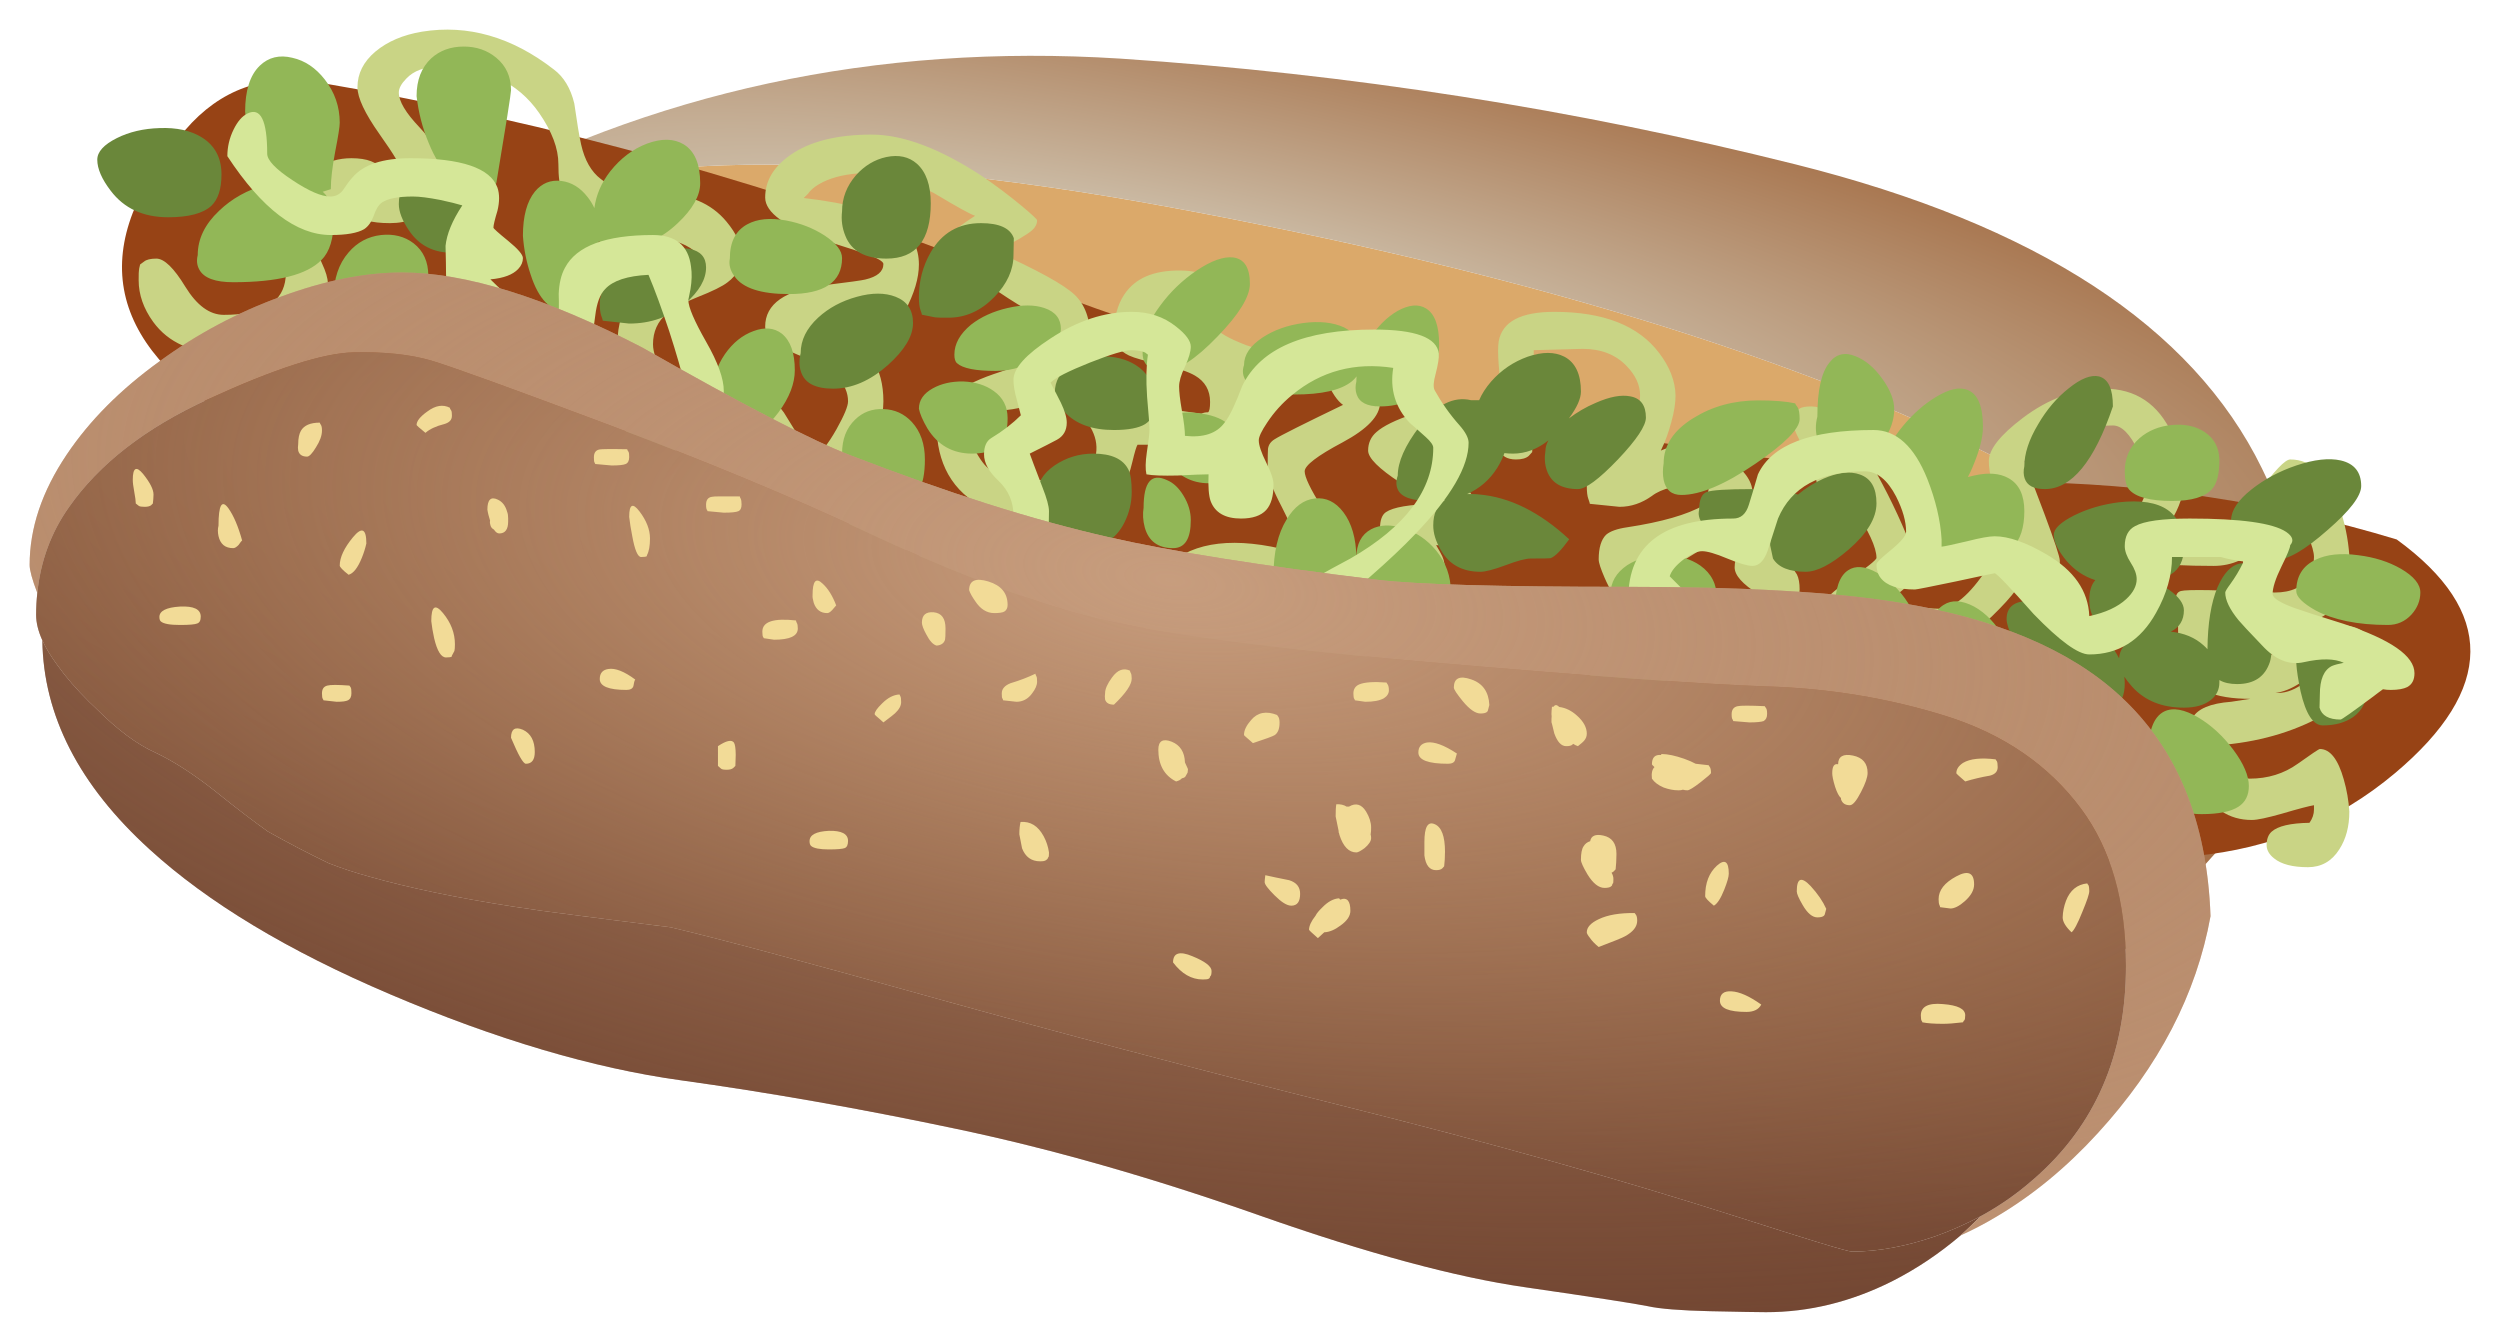
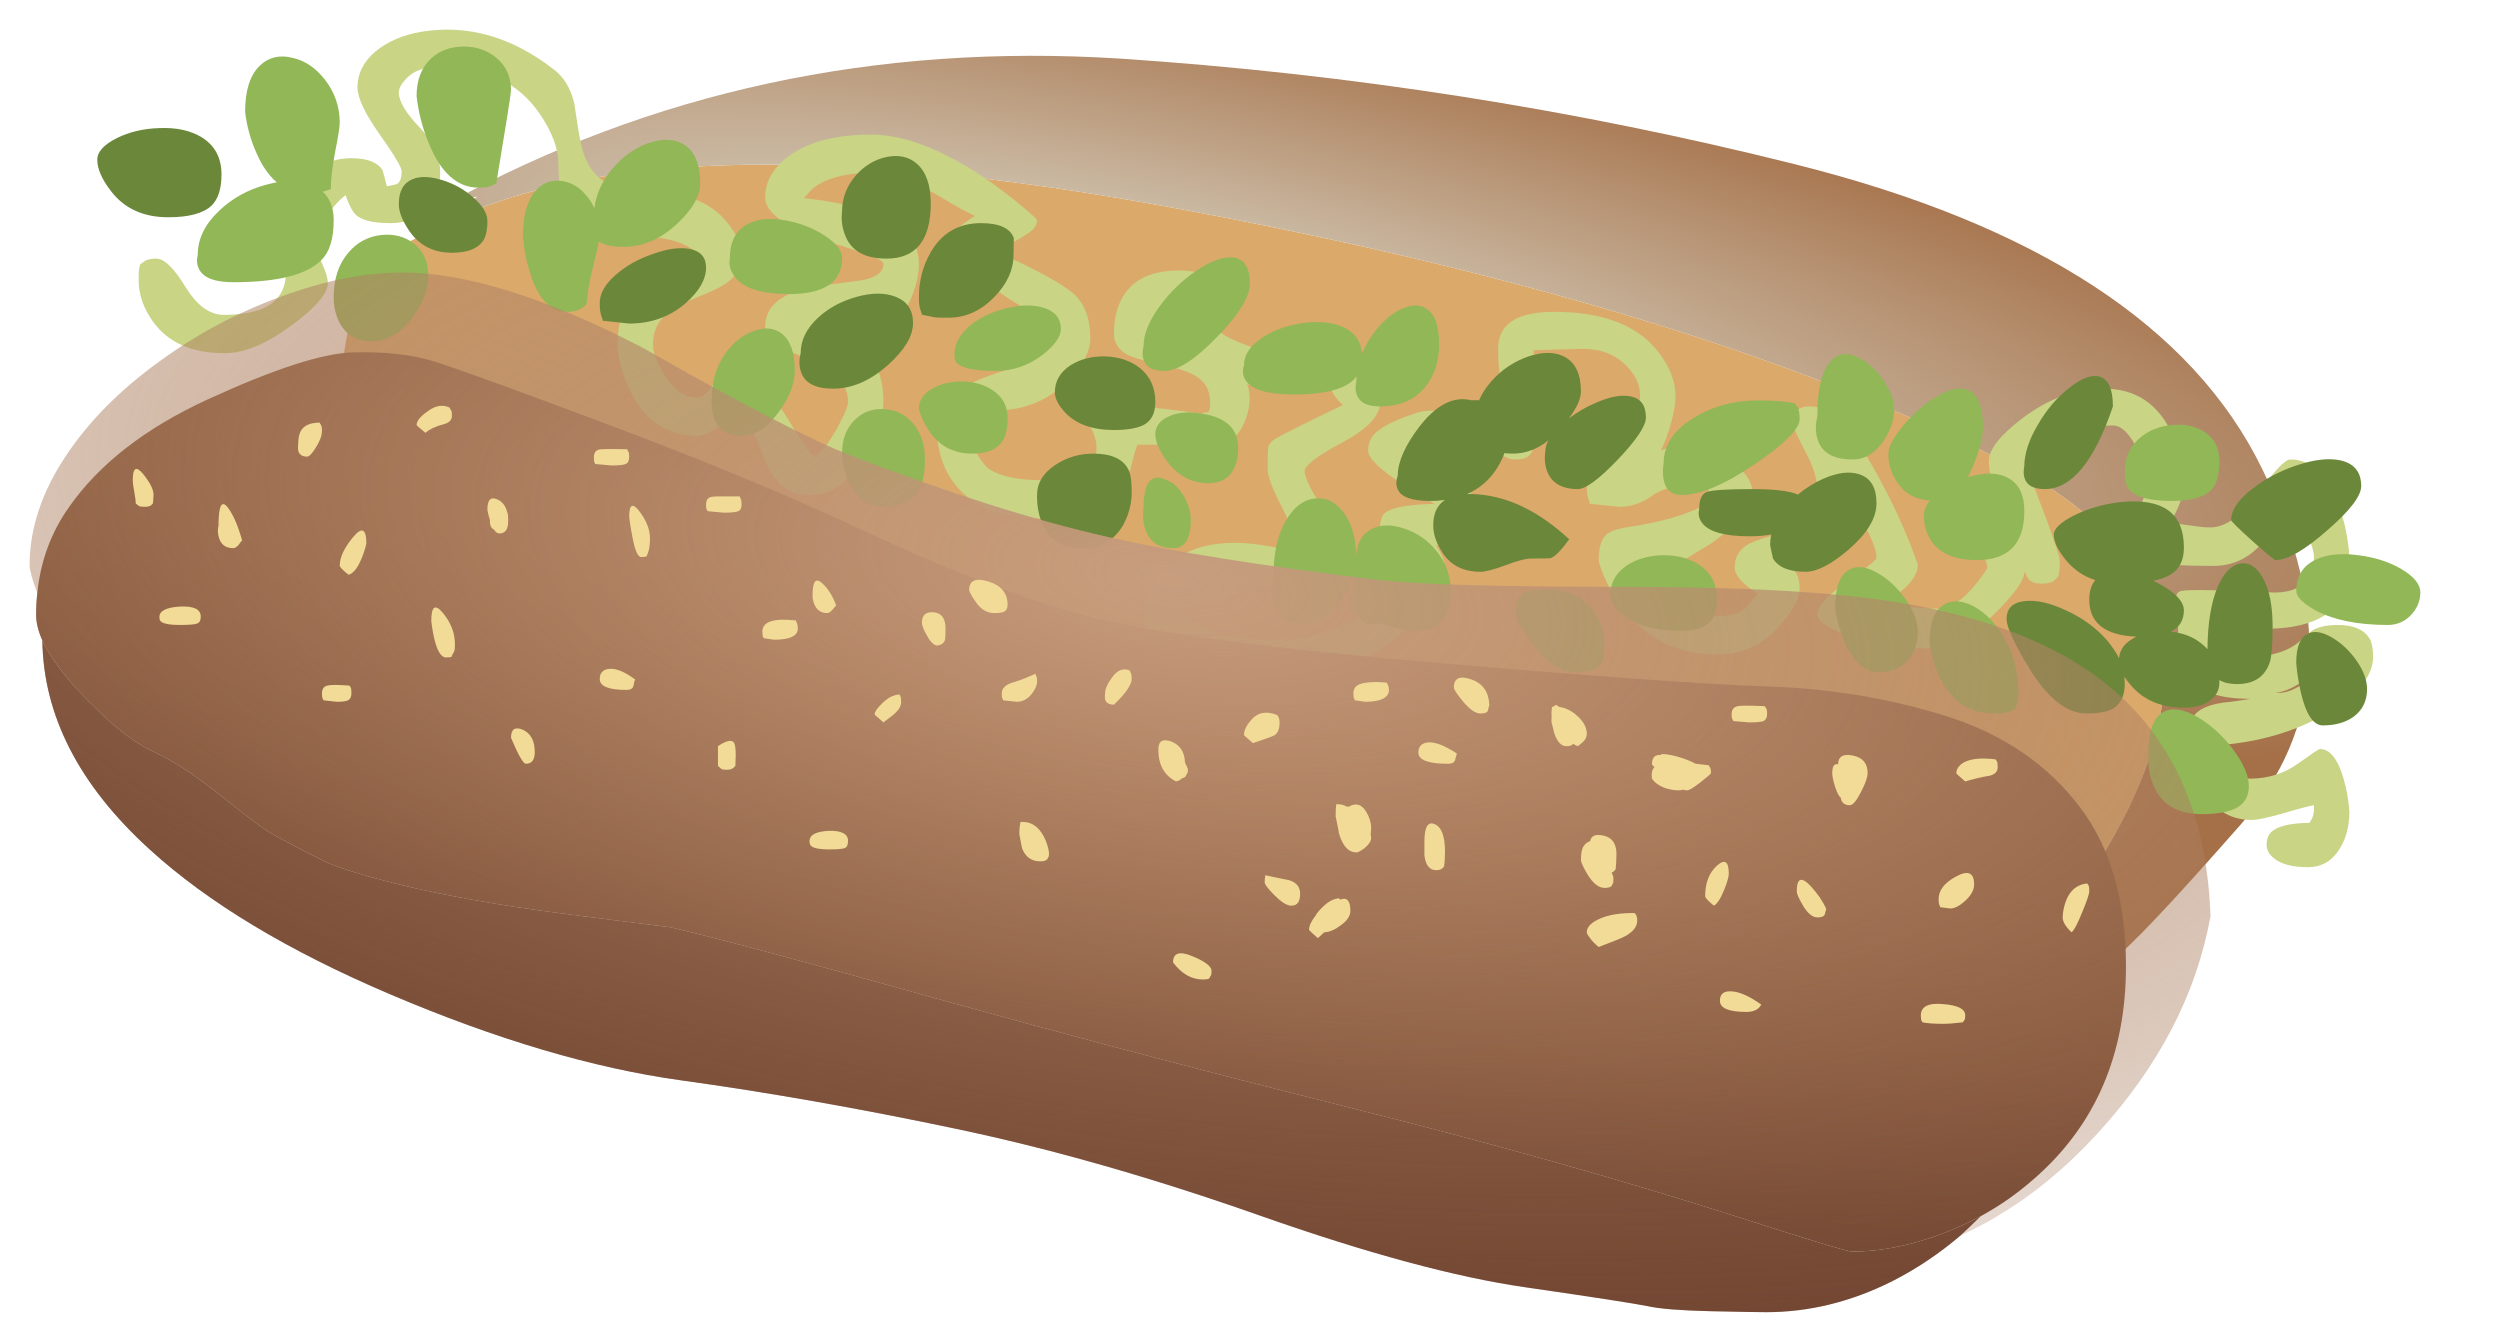
<svg xmlns="http://www.w3.org/2000/svg" id="svg2" version="1.1" viewBox="0 0 337.52 181.155" height="181.155pt" width="337.52pt">
  <defs id="defs4">
    <radialGradient gradientTransform="matrix(0.783,0.156,0.036,-0.18,166.199,57.453)" r="257.216" fy="61.95" fx="-21.6" cy="61.95" cx="-21.6" gradientUnits="userSpaceOnUse" id="radial0">
      <stop id="stop7" style="stop-color:rgb(86.667%,87.059%,81.569%);stop-opacity:1;" offset="0" />
      <stop id="stop9" style="stop-color:rgb(64.706%,43.922%,28.235%);stop-opacity:1;" offset="0.988" />
    </radialGradient>
    <radialGradient gradientTransform="matrix(0.783,0.153,0.04,-0.205,168.022,87.238)" r="339.873" fy="12.6" fx="-15.45" cy="12.6" cx="-15.45" gradientUnits="userSpaceOnUse" id="radial1">
      <stop id="stop12" style="stop-color:rgb(64.706%,43.922%,28.235%);stop-opacity:1;" offset="0" />
      <stop id="stop14" style="stop-color:rgb(40.784%,23.922%,17.255%);stop-opacity:1;" offset="0.988" />
    </radialGradient>
    <radialGradient gradientTransform="matrix(0.791,0.108,0.045,-0.326,167.87,85.503)" r="370.428" fy="17.6" fx="-13.45" cy="17.6" cx="-13.45" gradientUnits="userSpaceOnUse" id="radial2">
      <stop id="stop17" style="stop-color:rgb(78.039%,61.569%,49.412%);stop-opacity:1;" offset="0" />
      <stop id="stop19" style="stop-color:rgb(57.255%,37.647%,24.706%);stop-opacity:0;" offset="0.988" />
    </radialGradient>
  </defs>
  <g id="surface1">
    <path id="path22" d="M 285.098 128.914 L 285.371 129.434 C 284.941 129.754 284.695 129.84 284.582 129.727 C 284.781 129.434 284.941 129.16 285.098 128.914 Z M 285.098 128.914 " style=" stroke:none;fill-rule:evenodd;fill:rgb(64.706%,43.922%,28.235%);fill-opacity:1;" />
-     <path id="path24" d="M 272.305 131.129 L 272.418 131.695 C 272.168 131.738 271.945 131.809 271.695 131.828 Z M 272.305 131.129 " style=" stroke:none;fill-rule:evenodd;fill:rgb(86.667%,87.059%,81.569%);fill-opacity:1;" />
    <path id="path26" d="M 272.305 131.129 L 271.695 131.828 C 269.141 137.07 253.406 134.02 224.449 122.703 C 195.488 111.309 156.312 102.027 106.945 94.797 C 57.551 87.496 38.199 68.469 48.938 37.715 C 48.938 37.695 48.938 37.672 48.961 37.672 C 51.152 35.117 54.094 33.02 57.781 31.367 C 77.602 20.43 111.012 19.305 157.988 27.98 C 204.961 36.656 242.512 48.113 270.656 62.371 C 298.801 76.582 299.344 99.492 272.305 131.129 Z M 272.305 131.129 " style=" stroke:none;fill-rule:evenodd;fill:rgb(85.882%,66.275%,41.569%);fill-opacity:1;" />
    <path id="path28" d="M 272.418 131.695 L 272.305 131.129 C 299.344 99.492 298.801 76.582 270.656 62.371 C 242.512 48.113 204.961 36.656 157.988 27.98 C 110.992 19.305 77.602 20.43 57.781 31.367 L 64.445 26.531 L 60.375 27.5 C 87.953 12.363 118.25 5.836 151.207 7.91 C 182.172 9.969 212.578 14.715 242.418 22.195 C 274.996 30.352 295.996 44.043 305.375 63.23 C 314.805 82.434 313.828 98.477 302.461 111.379 C 293.215 121.887 287.539 127.898 285.441 129.391 C 285.414 129.41 285.391 129.434 285.371 129.434 L 285.098 128.914 C 282.207 129.547 278.367 130.383 273.57 131.445 C 273.184 131.535 272.805 131.629 272.418 131.695 Z M 272.418 131.695 " style=" stroke:none;fill-rule:evenodd;fill:url(#radial0);" />
-     <path id="path30" d="M 296.309 115.559 C 275.945 117.277 255.555 116.777 235.164 114.07 C 212.648 110.887 190.426 106.477 168.523 100.828 C 155.637 97.531 142.867 93.664 130.23 89.234 L 32.121 57.082 C 13.965 46.238 11.617 33.062 25.02 17.539 C 29.746 12.047 35.715 9.922 42.969 11.121 C 74.734 16.52 105.699 25.176 135.906 37.105 C 157.398 45.652 179.508 51.973 202.227 56.066 C 223.16 59.91 244.25 62.867 265.523 64.992 C 267.742 65.172 269.934 65.191 272.168 65.059 C 289.867 65.215 307.004 67.812 323.574 72.832 C 336.91 82.527 336.844 93.035 323.328 104.395 C 315.66 110.836 306.664 114.566 296.309 115.559 Z M 296.309 115.559 " style=" stroke:none;fill-rule:evenodd;fill:rgb(59.216%,26.275%,8.235%);fill-opacity:1;" />
    <path id="path32" d="M 202.34 49.309 C 202.227 47.82 202.227 46.734 202.34 46.055 C 202.836 43.41 205.324 42.102 209.844 42.102 C 216.492 42.102 221.219 43.953 224.02 47.684 C 225.422 49.531 226.168 51.434 226.211 53.375 C 226.211 54.391 226.031 55.594 225.645 56.969 C 225.285 58.348 224.812 59.637 224.227 60.832 C 227.391 59.453 230.348 59.746 233.105 61.715 C 235.438 63.367 236.586 64.949 236.586 66.438 C 236.586 68.449 234.734 70.754 231 73.375 C 226.711 75.992 223.996 77.668 222.824 78.391 C 223.117 78.707 223.797 79.637 224.855 81.148 C 226.367 82.5 228.652 83.18 231.68 83.18 C 233.691 83.18 235.051 82.773 235.754 81.984 C 236.699 80.832 237.242 80.242 237.379 80.195 C 235.254 78.863 234.191 77.668 234.191 76.602 C 234.191 75.25 234.781 74.211 235.953 73.531 C 236.496 73.172 237.785 72.715 239.777 72.176 C 241.562 71.656 242.828 71.07 243.617 70.41 C 244.773 69.465 245.359 68.062 245.359 66.23 C 245.359 64.762 244.84 63.047 243.773 61.035 C 242.715 59.023 242.172 57.871 242.172 57.578 C 242.172 56.746 242.195 56.289 242.219 56.223 C 242.219 56.133 242.262 55.887 242.375 55.457 C 242.441 55.457 242.648 55.363 242.941 55.184 C 243.258 54.957 243.801 54.871 244.566 54.871 C 247.281 54.871 250.488 58.395 254.176 65.422 C 256.051 68.965 257.633 72.559 258.922 76.199 C 258.922 77.082 258.516 77.984 257.656 78.906 C 256.773 79.859 255.602 80.695 254.152 81.375 L 253.746 81.777 C 256.324 81.871 258.242 81.961 259.531 82.051 C 260.547 82.141 261.273 82.184 261.727 82.184 C 263.719 82.184 265.91 80.359 268.301 76.719 C 268.301 75.859 267.809 74.84 266.832 73.645 C 265.816 72.449 265.32 71.68 265.32 71.34 C 265.32 70.281 265.523 69.531 265.953 69.102 C 266.719 68.355 268.172 68.27 270.293 68.809 C 269.094 66.145 268.508 63.953 268.508 62.234 C 268.508 60.676 270.047 58.73 273.098 56.426 C 276.598 53.781 280.258 52.473 284.059 52.473 C 288.332 52.473 291.406 54.527 293.281 58.641 C 293.867 59.93 294.297 61.355 294.594 62.91 C 294.75 64.246 294.844 64.922 294.844 64.949 C 294.844 66.688 294.254 68.492 293.059 70.41 L 292.852 70.617 C 293.688 70.66 294.727 70.797 295.949 70.977 C 296.922 71.141 297.734 71.203 298.438 71.203 C 300.449 71.203 302.574 69.688 304.812 66.617 C 307.051 63.566 308.516 62.031 309.195 62.031 C 312.133 62.031 314.352 64.176 315.82 68.426 C 316.57 70.547 317.016 72.742 317.18 75 C 317.18 78.117 316.613 80.359 315.438 81.711 C 312.883 84.668 307.613 85.578 299.633 84.375 C 299.633 86.094 299.5 87.359 299.23 88.176 L 300.109 88.492 C 300.879 88.672 301.672 88.762 302.508 88.762 C 306.191 88.762 308.859 88.039 310.484 86.57 C 311.414 85.711 312.023 85.215 312.273 85.055 C 313.105 84.605 314.215 84.375 315.598 84.375 C 317.859 84.375 319.32 85.055 320.023 86.414 C 320.25 86.91 320.387 87.676 320.387 88.672 C 320.387 91.223 318.375 93.711 314.395 96.148 C 310.348 98.566 305.695 100.016 300.426 100.535 C 300.582 101.348 301.012 102.297 301.715 103.359 C 302.461 104.531 303.117 105.125 303.703 105.125 C 306.191 105.125 308.359 104.445 310.215 103.113 C 312.066 101.797 313.062 101.121 313.199 101.121 C 314.578 101.121 315.66 102.5 316.43 105.234 C 316.836 106.637 317.086 108.102 317.18 109.57 C 317.18 111.582 316.727 113.277 315.82 114.68 C 314.805 116.285 313.379 117.078 311.594 117.078 C 309.539 117.078 308 116.691 307.004 115.875 C 306.348 115.359 306.012 114.746 306.012 114.094 C 306.012 113.301 306.234 112.691 306.688 112.281 C 307.547 111.516 309.242 111.129 311.797 111.086 C 312.203 110.523 312.406 109.914 312.406 109.305 L 312.406 108.711 C 311.797 108.805 310.328 109.188 308.043 109.863 C 306.102 110.406 304.766 110.703 304.02 110.703 C 300.879 110.703 298.551 109.121 297.039 105.957 C 296.109 104.035 295.637 102.32 295.637 100.809 C 295.637 98.684 295.766 97.395 295.996 96.941 C 296.676 95.699 298.414 94.953 301.219 94.746 L 303.82 94.344 C 298.98 94.367 295.93 93.055 294.684 90.387 C 294.254 89.527 294.055 87.586 294.055 84.582 C 294.055 83.453 293.961 82.277 293.758 81.055 C 293.711 80.359 293.938 79.93 294.434 79.793 C 295.25 79.566 299.453 79.637 307.094 79.996 C 309.398 79.996 310.984 79.227 311.797 77.711 C 312.203 76.988 312.406 76.152 312.406 75.203 C 312.406 74.57 312.133 73.625 311.637 72.402 C 311.117 71.16 310.441 69.895 309.605 68.629 C 308.883 69.148 308.109 69.938 307.297 70.977 C 306.012 72.535 305.332 73.395 305.219 73.531 C 303.477 75.43 301.352 76.402 298.844 76.402 C 291.477 76.402 286.543 75.793 284.102 74.57 C 282.75 73.895 282.07 72.832 282.07 71.34 C 282.07 70.504 282.09 70.051 282.117 69.98 C 282.117 69.895 282.16 69.645 282.273 69.215 C 282.57 69.078 283.25 69.102 284.309 69.258 C 285.711 69.488 286.703 69.621 287.273 69.621 C 288.332 69.621 289.258 68.199 290.051 65.352 C 290.051 64.27 289.594 62.754 288.648 60.832 C 287.562 58.574 286.43 57.441 285.258 57.441 C 282.09 57.441 279.383 58.164 277.094 59.609 C 275.195 61.148 273.93 62.031 273.301 62.234 C 273.32 62.301 274.227 64.676 276.012 69.375 C 277.391 73.078 278.094 75.184 278.094 75.723 C 278.094 76.539 278.066 76.988 278.047 77.082 C 278.023 77.145 277.953 77.395 277.887 77.805 L 277.414 78.32 C 277.051 78.641 276.484 78.797 275.695 78.797 C 274.836 78.797 274.25 78.613 273.887 78.234 C 273.641 77.754 273.434 77.418 273.301 77.195 C 273.301 78.391 271.832 80.402 268.914 83.223 C 265.84 86.121 263.445 87.566 261.727 87.566 C 256.273 87.566 251.961 86.91 248.797 85.578 C 246.508 84.605 245.359 83.746 245.359 82.977 C 245.359 81.891 246.691 80.402 249.359 78.504 C 252.004 76.652 253.34 75.586 253.34 75.32 C 253.34 73.918 252.277 71.613 250.152 68.426 C 250.266 70.527 250.039 72.156 249.516 73.328 C 248.523 75.5 246.016 76.602 241.969 76.602 L 242.598 77.555 C 242.848 78.055 242.965 78.727 242.965 79.586 C 242.965 80.789 242.125 82.363 240.406 84.332 C 238.102 87.023 235.23 88.355 231.797 88.355 C 226.664 88.355 222.48 86.367 219.273 82.344 C 218.184 81.012 217.305 79.566 216.625 77.984 C 216.109 76.785 215.836 75.973 215.836 75.52 C 215.836 73.961 216.172 72.852 216.832 72.199 C 217.375 71.727 218.32 71.383 219.703 71.184 C 224.336 70.48 227.77 69.488 230.012 68.223 L 230.598 67.023 C 230.555 66.844 230.578 66.48 230.688 65.984 C 230.664 65.621 230.234 65.422 229.398 65.422 C 226.484 65.422 224.355 65.938 223.023 66.953 C 221.664 67.926 220.203 68.426 218.641 68.426 L 214.641 68.02 C 214.641 67.949 214.57 67.727 214.434 67.34 C 214.297 66.98 214.23 66.395 214.23 65.621 C 214.23 64.449 215.43 62.688 217.824 60.312 C 220.219 57.965 221.422 55.637 221.422 53.375 C 221.422 52 220.832 50.684 219.633 49.445 C 218.141 47.863 216.152 47.098 213.645 47.098 L 207.066 47.277 C 207.066 53.262 207 57.848 206.859 61.035 L 206.387 61.555 C 206.027 61.871 205.461 62.031 204.668 62.031 C 203.473 62.031 202.703 61.578 202.383 60.652 C 202.047 59.703 201.344 59.25 200.285 59.25 L 193.887 59.637 C 193.887 59.91 193.297 60.246 192.102 60.652 C 194.566 61.914 196.691 63.84 198.43 66.395 C 199.922 68.562 200.672 70.348 200.672 71.727 C 200.672 72.652 200.215 73.328 199.289 73.738 C 198.16 74.188 196.578 74.141 194.5 73.602 L 193.887 73.602 C 194.293 74.277 194.566 74.777 194.723 75.113 C 194.973 75.656 195.086 76.336 195.086 77.195 C 195.086 77.734 194.656 78.707 193.77 80.109 C 192.688 81.871 191.328 83.473 189.703 84.969 C 184.914 89.348 179.121 91.562 172.344 91.562 C 165.02 91.562 159.906 90.367 156.992 87.969 C 155.254 86.594 154.395 84.898 154.395 82.91 C 154.395 80.539 155.48 78.348 157.672 76.309 C 161.242 73.078 166.805 72.422 174.332 74.414 C 174.332 74.324 174.445 74.254 174.648 74.211 C 174.852 74.117 174.941 73.688 174.941 72.922 C 174.941 72.402 174.309 70.91 173.066 68.469 C 171.777 66.008 171.145 64.312 171.145 63.367 C 171.145 61.715 171.168 60.789 171.188 60.605 C 171.258 60.039 171.574 59.609 172.094 59.297 C 172.906 58.777 175.984 57.238 181.32 54.664 C 180.57 54.148 179.824 53.059 179.078 51.344 C 178.605 50.234 177.43 49.668 175.527 49.668 C 175.035 49.668 174.605 49.898 174.266 50.305 C 173.859 50.848 173.539 51.25 173.293 51.5 C 172.344 52.516 170.695 52.629 168.367 51.863 C 168.703 52.629 168.797 53.648 168.633 54.871 C 168.41 56.246 167.938 57.441 167.164 58.484 C 165.062 61.242 161.672 61.734 156.992 60.039 L 153.578 60.039 C 153.422 60.27 153.195 61.035 152.875 62.371 C 152.562 63.746 152.133 64.855 151.594 65.715 C 149.805 68.586 146.23 70.008 140.832 70.008 C 134.547 70.008 130.273 68.02 128.016 64.039 C 126.973 62.164 126.453 59.973 126.453 57.441 C 126.453 54.57 129.031 52.266 134.16 50.504 C 137.168 49.512 138.93 48.859 139.43 48.609 C 141.012 47.82 141.828 46.914 141.828 45.895 C 141.828 45.152 141.805 44.562 141.734 44.133 C 141.664 43.684 141.621 43.34 141.621 43.098 C 140.152 42.801 137.375 41.219 133.281 38.352 C 129.258 35.504 127.242 33.762 127.242 33.133 C 127.242 32.359 128.711 31.027 131.652 29.133 C 131.09 28.973 129.234 27.957 126.07 26.055 C 122.633 24.25 119.805 23.348 117.594 23.348 C 115.195 23.348 113.203 23.684 111.621 24.344 C 110.426 24.859 109.59 25.445 109.094 26.148 L 108.508 26.734 C 114.656 27.438 118.945 28.68 121.387 30.441 C 123.176 31.75 124.059 33.512 124.059 35.703 C 124.059 37.516 123.449 39.617 122.18 41.988 C 120.398 45.266 118.18 45.715 115.488 43.297 L 110.898 43.297 C 114.133 44.836 116.418 46.555 117.727 48.43 C 118.766 49.988 119.266 51.887 119.266 54.191 C 119.266 56.383 118.473 58.867 116.848 61.648 C 114.789 65.105 112.281 66.824 109.297 66.824 C 106.426 66.824 104.391 65.191 103.195 61.965 C 102.535 60.152 102.062 59.023 101.77 58.574 C 101.066 57.555 100.117 57.059 98.922 57.059 C 98.262 57.059 97.473 57.355 96.523 57.965 C 95.598 58.551 94.805 58.844 94.125 58.844 C 90.102 58.844 87.094 56.855 85.129 52.859 C 83.957 50.441 83.367 48.25 83.367 46.281 C 83.367 43.863 84.043 41.672 85.402 39.703 C 87.344 36.855 90.398 35.188 94.531 34.715 C 93.586 33.449 91.934 32.609 89.586 32.203 C 88.25 32 86.125 31.773 83.211 31.57 C 80.699 31.188 78.867 30.441 77.691 29.332 C 76.133 27.82 75.363 25.426 75.387 22.148 C 75.387 20.047 74.527 17.766 72.789 15.254 C 69.895 11.074 65.414 8.996 59.336 8.996 C 57.352 8.996 55.855 9.539 54.84 10.625 C 54.16 11.324 53.844 11.934 53.844 12.5 C 53.844 13.672 54.773 15.234 56.625 17.18 C 58.5 19.121 59.43 21.152 59.43 23.277 C 59.43 25.016 58.953 26.512 58.027 27.73 C 56.828 29.332 55.039 30.125 52.648 30.125 C 50.094 30.125 48.445 29.648 47.742 28.66 C 47.355 28.113 46.992 27.344 46.656 26.348 C 45.66 27.098 44.758 28.16 43.898 29.539 C 43.082 30.895 42.652 32 42.652 32.84 C 42.652 33.512 42.926 34.422 43.469 35.547 C 43.992 36.676 44.258 37.559 44.258 38.238 C 44.258 39.617 42.652 41.492 39.422 43.887 C 36.031 46.418 32.98 47.684 30.289 47.684 C 25.922 47.684 22.742 46.281 20.68 43.457 C 19.371 41.648 18.719 39.773 18.719 37.828 C 18.719 36.992 18.734 36.543 18.762 36.477 C 18.762 36.383 18.805 36.133 18.918 35.703 L 19.438 35.324 C 19.758 35.051 20.32 34.914 21.109 34.914 C 22.172 34.914 23.484 36.184 25.02 38.711 C 26.582 41.242 28.301 42.508 30.219 42.508 C 35.129 42.508 37.887 41.035 38.473 38.102 C 38.766 36.609 38.562 35.027 37.887 33.332 C 37.887 31.277 38.473 29.062 39.625 26.715 C 41.414 23.141 44.008 21.359 47.445 21.359 C 49.57 21.359 50.973 21.902 51.652 22.984 C 51.969 24.207 52.168 24.93 52.238 25.152 C 53.078 24.996 53.527 24.883 53.594 24.836 C 54.023 24.59 54.23 24.023 54.23 23.141 C 54.23 22.598 53.234 20.93 51.246 18.125 C 49.254 15.305 48.262 13.199 48.262 11.777 C 48.262 9.949 49.055 8.34 50.68 6.965 C 52.305 5.605 54.41 4.703 56.988 4.273 C 63.156 3.281 69.102 4.977 74.777 9.383 C 76.109 10.379 77.039 11.91 77.535 13.973 C 77.898 16.477 78.188 18.332 78.461 19.527 C 78.938 21.629 79.82 23.191 81.129 24.18 C 82.805 25.496 85.402 26.148 88.953 26.148 C 92.977 26.148 96 27.414 98.082 29.922 C 99.438 31.551 100.117 33.062 100.117 34.441 C 100.117 35.934 99.508 37.156 98.242 38.102 C 97.562 38.645 96.184 39.324 94.125 40.133 C 92.207 40.906 90.828 41.648 90.035 42.324 C 88.77 43.41 88.16 44.793 88.16 46.484 C 88.16 47.59 88.68 48.992 89.719 50.641 C 90.988 52.652 92.434 53.668 94.059 53.668 C 94.762 53.668 95.391 53.195 96 52.266 C 96.594 51.344 97.43 50.867 98.535 50.867 C 101.023 50.867 103.461 52.473 105.836 55.703 C 107.941 59.18 109.297 61.172 109.906 61.648 C 110.812 61.191 111.805 59.953 112.938 57.941 C 113.977 56.086 114.492 54.844 114.492 54.191 C 114.492 51.836 112.617 49.918 108.914 48.406 C 106.855 47.547 105.566 46.961 105.07 46.641 C 103.891 45.918 103.305 45.086 103.305 44.09 C 103.305 41.035 105.973 39.16 111.285 38.508 C 114.562 38.102 116.391 37.852 116.805 37.742 C 118.453 37.355 119.266 36.656 119.266 35.637 C 119.266 35.301 118.453 34.824 116.805 34.238 C 115.781 33.898 113.953 33.289 111.285 32.453 C 105.973 30.621 103.305 28.68 103.305 26.668 C 103.305 24.43 104.434 22.531 106.676 20.949 C 109.297 19.098 112.98 18.172 117.68 18.172 C 121.91 18.172 126.906 20.047 132.648 23.82 C 134.504 25.086 136.266 26.418 137.961 27.82 C 139.336 28.973 140.016 29.605 140.016 29.742 C 140.016 30.234 139.789 30.691 139.336 31.094 C 138.594 31.73 136.965 32.676 134.434 33.922 C 140.039 36.453 143.59 38.395 145.059 39.773 C 146.48 41.105 147.203 43.074 147.203 45.695 C 147.203 47.527 146.102 49.531 143.859 51.707 C 140.695 54.777 136.492 55.953 131.246 55.25 L 131.246 60.039 C 132.062 61.672 132.785 62.707 133.395 63.203 C 134.863 64.289 137.305 64.832 140.738 64.832 C 145.191 64.832 147.59 63.633 147.977 61.242 C 148.156 60.039 147.906 58.844 147.203 57.648 C 147.203 56.316 147.75 55.5 148.836 55.184 C 150.867 54.598 155.297 54.82 162.168 55.859 C 162.441 55.723 162.734 55.66 163.098 55.66 C 163.277 55.543 163.371 55.094 163.371 54.258 C 163.371 52.695 162.691 51.5 161.336 50.711 C 160.449 50.191 158.98 49.695 156.906 49.238 C 154.645 48.766 153.148 48.336 152.43 48 C 151.07 47.344 150.391 46.375 150.391 45.086 C 150.391 42.918 150.867 41.129 151.793 39.754 C 153.242 37.578 155.684 36.52 159.188 36.52 C 162.711 36.52 164.566 37.695 164.773 40.066 C 164.816 40.793 164.703 41.602 164.41 42.531 C 164.113 43.34 163.957 43.75 163.957 43.82 C 163.957 44.406 164.84 45.086 166.555 45.895 C 168.023 46.555 168.953 46.891 169.355 46.891 C 170.102 46.891 170.918 46.484 171.777 45.695 C 172.68 44.879 173.945 44.492 175.527 44.492 C 178.672 44.492 181.406 46.074 183.711 49.289 C 185.453 51.656 186.312 53.375 186.312 54.371 C 186.312 56.133 184.617 57.918 181.25 59.727 C 177.836 61.535 176.141 62.844 176.141 63.633 C 176.141 64.402 176.91 66.008 178.449 68.469 C 179.961 70.91 180.727 72.293 180.727 72.605 C 180.727 74.863 179.238 76.559 176.258 77.668 C 175.305 78.027 169.605 79.52 159.188 82.184 C 161.402 84.969 165.812 86.367 172.344 86.367 C 177.34 86.367 181.727 84.832 185.523 81.734 C 187.398 80.195 188.801 78.613 189.703 76.988 C 189.703 76.629 189.137 75.613 188.031 73.961 C 186.875 72.312 186.312 71.434 186.312 71.34 C 186.312 70.23 186.582 69.508 187.105 69.148 C 188.098 68.469 190.293 68.105 193.684 68.02 C 192.008 67.07 190.449 66.102 189.023 65.148 C 186.152 63.273 184.707 61.828 184.707 60.832 C 184.707 59.816 185.094 58.957 185.836 58.328 C 186.719 57.535 188.395 56.695 190.906 55.859 C 192.031 55.457 193.141 55.344 194.18 55.543 C 194.746 55.613 195.539 55.793 196.484 56.066 C 198.109 56.266 200.035 54.871 202.273 51.863 C 202.453 51.434 202.477 50.598 202.34 49.309 Z M 310.555 92.195 C 309.398 92.965 308.273 93.414 307.207 93.551 C 308.359 93.621 309.512 93.258 310.688 92.469 C 311.117 92.148 311.688 91.652 312.406 90.953 C 311.754 91.406 311.145 91.812 310.555 92.195 Z M 156.789 42.305 C 156.383 42.688 156.113 43.098 155.977 43.504 C 156.789 43.887 157.852 44.09 159.188 44.09 L 159.188 41.695 C 158.438 41.629 157.922 41.629 157.629 41.695 C 157.398 41.785 157.129 41.988 156.789 42.305 Z M 156.789 42.305 " style=" stroke:none;fill-rule:evenodd;fill:rgb(78.824%,83.137%,52.157%);fill-opacity:1;" />
    <path id="path34" d="M 206.25 48.156 C 208.238 47.477 209.867 47.477 211.203 48.156 C 212.691 48.945 213.438 50.527 213.438 52.859 C 213.438 53.828 212.898 55.027 211.812 56.496 C 212.898 55.66 214.098 54.957 215.43 54.391 C 217.328 53.555 218.887 53.262 220.109 53.512 C 221.508 53.762 222.211 54.734 222.211 56.383 C 222.211 57.469 220.969 59.363 218.434 62.031 C 215.879 64.699 214.074 66.031 213.031 66.031 C 210.84 66.031 209.438 65.191 208.848 63.547 C 208.555 62.73 208.488 61.828 208.648 60.832 C 208.648 60.402 208.785 59.93 209.055 59.453 C 207.539 60.652 205.934 61.242 204.266 61.242 C 203.852 61.242 203.473 61.219 203.109 61.172 C 202.863 61.871 202.52 62.551 202.117 63.203 C 201.094 64.812 199.742 65.965 198.066 66.707 C 198.566 66.688 199.082 66.688 199.672 66.754 C 203.852 67.117 207.902 69.148 211.855 72.809 C 210.773 74.297 209.938 75.156 209.328 75.363 C 209.234 75.387 208.332 75.406 206.656 75.406 C 206 75.406 204.875 75.699 203.266 76.309 C 201.66 76.902 200.531 77.195 199.875 77.195 C 197.414 77.195 195.602 76.199 194.5 74.211 C 193.82 73.059 193.5 71.973 193.5 70.934 C 193.5 69.328 194.02 68.199 195.086 67.496 C 194.449 67.59 193.797 67.633 193.098 67.633 C 190.633 67.633 189.16 67.117 188.707 66.074 C 188.461 65.508 188.461 64.898 188.707 64.219 C 188.707 62.371 189.684 60.152 191.648 57.578 C 193.93 54.641 196.234 53.469 198.609 54.031 C 198.996 54.031 199.355 54.031 199.695 54.031 C 200.059 53.176 200.602 52.336 201.324 51.5 C 202.703 49.941 204.352 48.836 206.25 48.156 Z M 229.332 69.375 C 229.332 69.172 229.355 68.992 229.398 68.809 C 229.398 67.496 229.738 66.688 230.391 66.438 C 231.07 66.164 233.133 66.031 236.586 66.031 C 239.547 66.031 241.609 66.281 242.734 66.773 C 243.758 65.918 244.906 65.191 246.172 64.629 C 248.141 63.77 249.789 63.59 251.102 64.062 C 252.594 64.582 253.34 65.871 253.34 67.949 C 253.34 69.961 252.07 72.043 249.562 74.211 C 247.238 76.199 245.312 77.195 243.773 77.195 C 241.562 77.195 240.094 76.602 239.367 75.406 L 238.984 73.602 C 238.984 73.125 239.031 72.629 239.141 72.156 C 238.262 72.336 237.266 72.402 236.184 72.402 C 232.859 72.402 230.734 71.812 229.805 70.617 C 229.512 70.23 229.355 69.824 229.332 69.375 Z M 283.379 50.82 C 284.648 51.164 285.258 52.496 285.258 54.871 C 282.75 62.301 279.672 66.031 276.078 66.031 C 274.566 66.031 273.664 65.555 273.344 64.582 C 273.184 64.109 273.164 63.566 273.301 62.957 C 273.301 61.262 273.914 59.363 275.176 57.262 C 276.305 55.32 277.688 53.691 279.289 52.43 C 280.938 51.094 282.297 50.574 283.379 50.82 Z M 280.035 69.578 C 281.867 68.672 283.879 68.086 286.07 67.812 C 291.926 67.16 294.844 69.195 294.844 73.918 C 294.844 75.633 294.254 76.832 293.078 77.555 C 292.492 77.918 291.699 78.211 290.684 78.414 C 291.453 78.75 292.172 79.156 292.852 79.637 C 294.188 80.582 294.844 81.512 294.844 82.391 C 294.844 83.723 294.254 84.695 293.078 85.281 C 294.863 85.461 296.336 86.07 297.512 87.137 C 297.691 87.293 297.871 87.473 298.027 87.652 C 298.055 84.176 298.508 81.375 299.387 79.27 C 300.219 77.375 301.219 76.309 302.414 76.086 C 303.59 75.859 304.609 76.492 305.465 77.961 C 306.375 79.543 306.82 81.754 306.82 84.582 C 306.82 87 306.688 88.582 306.461 89.348 C 305.805 91.359 304.336 92.355 302.031 92.355 C 301.062 92.355 300.246 92.176 299.633 91.812 C 299.633 91.926 299.633 92.039 299.633 92.148 C 299.633 93.102 299.25 93.895 298.484 94.5 C 297.598 95.203 296.379 95.539 294.844 95.539 C 291.883 95.539 289.551 94.59 287.859 92.715 C 287.43 92.242 287.09 91.789 286.793 91.359 C 286.844 91.652 286.859 91.969 286.859 92.262 C 286.859 93.824 286.387 94.91 285.461 95.539 C 284.668 96.082 283.406 96.328 281.688 96.328 C 279.02 96.328 276.441 94.273 273.93 90.164 C 271.922 86.863 270.906 84.668 270.906 83.586 C 270.906 82.121 271.738 81.305 273.414 81.148 C 274.945 80.988 276.777 81.395 278.883 82.391 C 281.102 83.387 282.93 84.719 284.398 86.367 C 285.098 87.203 285.664 88.039 286.094 88.875 C 286.164 87.723 286.859 86.773 288.176 86.094 C 288.262 86.051 288.355 86.004 288.445 85.957 C 284.195 85.777 282.07 84.109 282.07 80.988 C 282.07 79.836 282.34 78.934 282.883 78.32 C 281.367 77.848 280.102 76.988 279.039 75.77 C 277.867 74.367 277.277 73.195 277.277 72.199 C 277.277 71.383 278.203 70.504 280.035 69.578 Z M 314.238 71.562 C 311.188 74.254 308.836 75.613 307.207 75.613 C 307.051 75.613 306.012 74.754 304.113 73.059 C 302.188 71.32 301.219 70.367 301.219 70.211 C 301.219 68.922 302.145 67.52 303.977 66.074 C 305.695 64.719 307.68 63.633 310.012 62.844 C 312.43 62.031 314.438 61.805 316.027 62.164 C 317.859 62.594 318.781 63.746 318.781 65.621 C 318.781 66.953 317.266 68.945 314.238 71.562 Z M 311.523 85.578 C 312.363 85.125 313.469 85.281 314.805 86.051 C 316.047 86.773 317.156 87.789 318.102 89.121 C 319.098 90.523 319.57 91.832 319.57 93.035 C 319.57 94.59 318.984 95.836 317.789 96.738 C 316.699 97.531 315.297 97.938 313.605 97.938 C 312.297 97.938 311.301 96.398 310.598 93.348 C 310.285 91.855 310.078 90.566 310.012 89.484 C 310.012 87.402 310.508 86.094 311.523 85.578 Z M 29.902 23.551 C 29.902 25.496 29.453 26.895 28.551 27.773 C 27.418 28.816 25.477 29.332 22.715 29.332 C 19.328 29.332 16.75 28.137 14.938 25.742 C 13.742 24.18 13.133 22.781 13.133 21.559 C 13.133 20.5 14.016 19.527 15.777 18.645 C 17.445 17.809 19.371 17.359 21.52 17.293 C 23.867 17.199 25.766 17.629 27.262 18.555 C 29.023 19.664 29.902 21.316 29.902 23.551 Z M 81.379 43.297 C 81.379 43.211 81.309 42.98 81.172 42.617 C 81.039 42.238 80.973 41.672 80.973 40.906 C 80.973 39.59 81.715 38.309 83.211 37.039 C 84.566 35.867 86.219 34.938 88.16 34.285 C 90.102 33.582 91.754 33.355 93.109 33.605 C 94.582 33.898 95.324 34.734 95.324 36.113 C 95.324 37.715 94.398 39.324 92.547 40.949 C 90.422 42.781 87.887 43.684 84.945 43.684 Z M 65.215 32.52 C 64.492 33.582 63.094 34.121 61.012 34.121 C 58.523 34.121 56.578 33.133 55.219 31.121 C 54.297 29.762 53.844 28.566 53.844 27.551 C 53.844 25.809 54.453 24.703 55.719 24.18 C 56.781 23.75 58.141 23.82 59.812 24.344 C 61.391 24.859 62.75 25.625 63.926 26.691 C 65.191 27.801 65.801 28.84 65.801 29.855 C 65.801 31.051 65.598 31.934 65.215 32.52 Z M 149.195 48.113 C 151.07 48.18 152.633 48.699 153.875 49.668 C 155.273 50.801 155.977 52.316 155.977 54.258 C 155.977 55.68 155.523 56.676 154.594 57.262 C 153.734 57.785 152.336 58.055 150.391 58.055 C 147.477 58.055 145.258 57.262 143.77 55.66 C 142.867 54.664 142.414 53.781 142.414 52.988 C 142.414 51.477 143.109 50.234 144.539 49.309 C 145.828 48.496 147.383 48.086 149.195 48.113 Z M 136.828 34.441 C 136.828 36.426 135.973 38.328 134.23 40.113 C 132.422 41.965 130.363 42.891 128.059 42.891 C 127.129 42.891 126.52 42.891 126.25 42.848 C 126.184 42.824 125.57 42.711 124.465 42.488 C 124.465 42.418 124.395 42.188 124.258 41.809 C 124.125 41.445 124.059 40.879 124.059 40.113 C 124.059 37.941 124.578 35.953 125.617 34.121 C 127.129 31.457 129.414 30.125 132.441 30.125 C 134.906 30.125 136.398 30.801 136.875 32.16 C 136.852 33.582 136.828 34.328 136.828 34.441 Z M 125.66 27.457 C 125.66 32.43 123.672 34.914 119.672 34.914 C 116.805 34.914 114.945 33.898 114.133 31.844 C 113.703 30.801 113.547 29.695 113.684 28.543 C 113.684 26.734 114.312 25.109 115.559 23.664 C 116.711 22.375 118.086 21.539 119.672 21.199 C 121.324 20.859 122.703 21.152 123.785 22.102 C 125.031 23.211 125.66 24.996 125.66 27.457 Z M 108.141 50.191 C 107.871 49.422 107.871 48.586 108.098 47.684 C 108.098 45.918 108.887 44.336 110.449 42.891 C 111.895 41.559 113.633 40.633 115.695 40.066 C 117.727 39.504 119.469 39.504 120.914 40.066 C 122.477 40.676 123.266 41.852 123.266 43.613 C 123.266 45.379 122.133 47.254 119.875 49.289 C 117.477 51.414 115.016 52.473 112.48 52.473 C 110.062 52.473 108.617 51.707 108.141 50.191 Z M 152.359 63.43 C 152.652 63.996 152.789 64.992 152.789 66.438 C 152.789 67.883 152.453 69.258 151.793 70.574 C 150.641 72.852 148.723 74.004 146.008 74.004 C 143.34 74.004 141.555 72.832 140.625 70.504 C 140.176 69.309 139.973 68.043 140.016 66.754 C 140.016 65.242 140.805 63.926 142.367 62.844 C 143.926 61.785 145.672 61.242 147.613 61.242 C 150.055 61.242 151.637 61.965 152.359 63.43 Z M 152.359 63.43 " style=" stroke:none;fill-rule:evenodd;fill:rgb(41.569%,52.941%,22.745%);fill-opacity:1;" />
    <path id="path36" d="M 175.938 43.613 C 178.148 43.32 179.98 43.523 181.453 44.199 C 182.945 44.949 183.762 46.102 183.891 47.727 C 184.164 47.098 184.484 46.461 184.863 45.852 C 185.93 44.113 187.219 42.824 188.707 41.965 C 190.246 41.129 191.516 41.016 192.531 41.648 C 193.707 42.371 194.293 43.977 194.293 46.484 C 194.293 48.562 193.77 50.348 192.734 51.816 C 191.328 53.848 189.188 54.871 186.312 54.871 C 184.551 54.871 183.512 54.328 183.148 53.219 C 182.969 52.695 182.969 52.109 183.125 51.477 C 183.125 51.25 183.125 51.027 183.148 50.82 C 182.969 51.051 182.766 51.277 182.516 51.477 C 181.047 52.676 178.469 53.262 174.738 53.262 C 171.188 53.262 169.02 52.629 168.203 51.387 C 167.773 50.754 167.688 50.055 167.953 49.289 C 167.953 47.887 168.797 46.668 170.465 45.559 C 171.984 44.562 173.812 43.906 175.938 43.613 Z M 189.5 71.34 C 191.242 71.883 192.688 72.879 193.887 74.324 C 195.219 75.949 195.875 77.805 195.875 79.902 C 195.875 81.574 195.488 82.863 194.699 83.766 C 193.863 84.719 192.668 85.168 191.105 85.168 C 189.684 85.168 188.461 84.941 187.398 84.445 C 186.652 84.109 185.75 84.082 184.707 84.375 C 183.645 83.496 182.988 82.957 182.766 82.773 C 182.473 82.5 182.312 82.32 182.312 82.184 C 182.539 80.195 182.695 78.613 182.809 77.488 C 182.473 78.664 181.836 79.879 180.934 81.191 C 179.371 83.316 177.859 84.375 176.344 84.375 C 173.859 84.375 172.391 83.293 171.934 81.148 C 171.711 80.059 171.711 78.906 171.934 77.711 C 171.934 74.57 172.523 72.043 173.695 70.145 C 174.738 68.406 176.008 67.453 177.539 67.297 C 179.008 67.137 180.297 67.746 181.363 69.148 C 182.492 70.641 183.082 72.672 183.125 75.27 C 183.125 73.445 183.805 72.156 185.113 71.453 C 186.312 70.82 187.785 70.773 189.5 71.34 Z M 224.605 64.785 C 224.473 64.109 224.473 63.367 224.605 62.551 C 224.605 60.133 225.938 58.098 228.609 56.453 C 231.141 54.871 234.055 54.055 237.379 54.055 C 239.504 54.055 241.18 54.191 242.375 54.461 C 242.375 54.551 242.484 54.707 242.691 54.98 C 242.871 55.273 242.965 55.793 242.965 56.582 C 242.965 57.871 240.996 59.883 237.016 62.594 C 232.883 65.422 229.539 66.824 227.004 66.824 C 225.672 66.824 224.879 66.145 224.605 64.785 Z M 209.055 79.586 C 211.969 79.586 214.117 80.719 215.477 82.977 C 216.152 84.129 216.539 85.328 216.625 86.57 C 216.625 88.105 216.492 89.098 216.242 89.527 C 215.723 90.344 214.523 90.75 212.648 90.75 C 210.68 90.75 208.762 89.484 206.906 86.93 C 205.414 84.898 204.668 83.566 204.668 82.91 C 204.668 81.484 204.941 80.582 205.461 80.195 C 206 79.793 207.199 79.586 209.055 79.586 Z M 231 83.766 C 230.258 84.719 228.926 85.168 227.004 85.168 C 224.043 85.168 221.648 84.625 219.836 83.543 C 218.234 82.57 217.441 81.461 217.441 80.195 C 217.441 78.613 218.184 77.324 219.68 76.309 C 221.055 75.43 222.707 74.977 224.605 74.957 C 226.574 74.957 228.223 75.43 229.555 76.355 C 231.051 77.418 231.797 78.887 231.797 80.789 C 231.797 82.121 231.523 83.113 231 83.766 Z M 250.559 48.113 C 251.848 48.629 253.043 49.625 254.109 51.113 C 255.191 52.609 255.734 53.984 255.734 55.25 C 255.734 56.609 255.285 58.008 254.332 59.453 C 253.203 61.172 251.805 62.031 250.152 62.031 C 247.48 62.031 245.898 61.105 245.359 59.207 C 245.09 58.277 245.09 57.285 245.359 56.246 C 245.359 52.695 245.898 50.262 247.008 48.926 C 247.91 47.77 249.086 47.5 250.559 48.113 Z M 256.934 57.488 C 258.289 55.859 259.758 54.57 261.32 53.625 C 263.125 52.516 264.594 52.18 265.703 52.676 C 267.039 53.219 267.715 54.891 267.715 57.648 C 267.715 59.07 267.242 60.879 266.312 63.066 C 266.109 63.566 265.883 64.02 265.68 64.402 C 265.953 64.336 266.223 64.27 266.52 64.199 C 268.418 63.77 269.977 63.883 271.172 64.562 C 272.598 65.352 273.301 66.844 273.301 69.012 C 273.301 73.395 271.172 75.613 266.898 75.613 C 263.781 75.613 261.637 74.641 260.527 72.695 C 260.168 72.043 259.918 71.363 259.805 70.617 C 259.758 70.301 259.738 69.938 259.738 69.531 C 259.738 68.898 260.008 68.242 260.547 67.59 C 258.469 67.41 256.953 66.504 255.984 64.879 C 255.285 63.727 254.941 62.527 254.941 61.242 C 254.941 60.332 255.602 59.094 256.934 57.488 Z M 247.754 82.098 C 247.754 79.473 248.34 77.754 249.516 76.988 C 250.488 76.336 251.777 76.422 253.34 77.281 C 254.785 78.055 256.051 79.227 257.184 80.789 C 258.355 82.434 258.922 83.973 258.922 85.371 C 258.922 86.75 258.535 87.945 257.77 88.918 C 256.82 90.137 255.465 90.75 253.746 90.75 C 251.754 90.75 250.152 89.348 248.953 86.523 C 248.367 85.125 247.98 83.633 247.754 82.098 Z M 260.777 88.195 C 260.617 87.402 260.527 86.844 260.527 86.48 C 260.527 84.039 261.156 82.434 262.402 81.668 C 263.512 80.945 264.891 81.031 266.52 81.891 C 268.145 82.793 269.504 84.246 270.633 86.207 C 271.875 88.398 272.508 90.773 272.508 93.348 C 272.508 94.117 272.461 94.617 272.375 94.863 C 272.211 95.27 272.125 95.562 272.102 95.742 L 271.309 96.062 C 270.766 96.242 270.113 96.328 269.297 96.328 C 265.953 96.328 263.488 94.746 261.93 91.562 C 261.406 90.547 261.027 89.414 260.777 88.195 Z M 287.43 66.074 C 287.043 65.578 286.859 64.785 286.859 63.633 C 286.859 61.828 287.52 60.332 288.852 59.16 C 290.051 58.121 291.52 57.535 293.238 57.375 C 294.977 57.219 296.445 57.535 297.648 58.328 C 298.957 59.207 299.633 60.496 299.633 62.164 C 299.633 63.996 299.297 65.285 298.641 66.031 C 297.691 67.09 295.906 67.633 293.238 67.633 C 290.273 67.633 288.332 67.117 287.43 66.074 Z M 312.633 75.566 C 314.125 74.84 316.047 74.641 318.375 74.957 C 320.566 75.227 322.492 75.836 324.141 76.785 C 325.879 77.805 326.766 78.863 326.766 79.996 C 326.766 81.102 326.352 82.098 325.562 82.977 C 324.703 83.902 323.645 84.375 322.375 84.375 C 318.281 84.375 315.031 83.699 312.59 82.391 C 310.871 81.418 310.012 80.559 310.012 79.793 C 310.012 77.805 310.895 76.379 312.633 75.566 Z M 302.234 108.895 C 301.219 109.57 299.547 109.914 297.238 109.914 C 293.938 109.914 291.742 108.582 290.684 105.91 C 290.344 105.098 290.141 104.152 290.051 103.113 C 290.051 102.254 290.051 101.777 290.051 101.73 C 290.051 98.66 290.754 96.785 292.172 96.062 C 293.375 95.469 294.934 95.77 296.832 96.895 C 298.57 97.938 300.133 99.383 301.508 101.211 C 302.91 103.086 303.613 104.738 303.613 106.113 C 303.613 107.359 303.16 108.281 302.234 108.895 Z M 37.363 24.609 C 36.301 23.707 35.398 22.418 34.656 20.723 C 33.84 18.918 33.316 17.043 33.094 15.098 C 33.094 12.227 33.746 10.148 35.078 8.863 C 36.258 7.73 37.727 7.371 39.469 7.801 C 41.184 8.184 42.633 9.176 43.852 10.738 C 45.188 12.453 45.867 14.395 45.867 16.57 C 45.867 17.109 45.66 18.398 45.254 20.477 C 44.867 22.531 44.664 24.207 44.664 25.539 L 43.672 25.855 C 43.625 25.875 43.605 25.875 43.562 25.875 C 44.551 26.777 45.051 28.066 45.051 29.742 C 45.051 32.203 44.508 33.992 43.422 35.074 C 41.457 37.105 37.477 38.102 31.484 38.102 C 29.043 38.102 27.512 37.535 26.898 36.383 C 26.582 35.797 26.516 35.164 26.695 34.441 C 26.695 32.246 27.668 30.262 29.586 28.453 C 31.305 26.805 33.41 25.625 35.875 24.953 C 36.391 24.816 36.891 24.703 37.363 24.609 Z M 58.227 7.867 C 59.406 6.809 60.852 6.285 62.613 6.285 C 64.312 6.285 65.781 6.785 67.004 7.801 C 68.336 8.906 68.992 10.379 68.992 12.184 C 68.992 12.59 68.336 16.77 67.004 24.746 L 66.414 25.066 C 66.008 25.246 65.414 25.332 64.605 25.332 C 61.734 25.332 59.492 23.32 57.867 19.277 C 57.031 17.266 56.492 15.168 56.242 12.977 C 56.242 10.809 56.895 9.113 58.227 7.867 Z M 91.504 30.125 C 89.27 32.246 86.828 33.332 84.156 33.332 C 82.641 33.332 81.535 33.086 80.855 32.59 C 80.723 33.332 80.477 34.371 80.133 35.703 C 79.57 38.035 79.254 39.82 79.188 41.105 L 78.508 41.629 C 78.008 41.945 77.379 42.102 76.582 42.102 C 74.371 42.102 72.719 40.43 71.637 37.062 C 71.07 35.391 70.727 33.648 70.598 31.844 C 70.598 29.176 71.141 27.188 72.223 25.855 C 73.172 24.723 74.348 24.25 75.793 24.43 C 77.172 24.609 78.352 25.332 79.344 26.621 C 79.703 27.078 80 27.57 80.246 28.094 C 80.477 26.328 81.195 24.656 82.395 23.121 C 83.797 21.359 85.445 20.113 87.344 19.391 C 89.312 18.668 90.961 18.691 92.297 19.484 C 93.789 20.387 94.531 22.148 94.531 24.746 C 94.531 26.418 93.516 28.23 91.504 30.125 Z M 101.727 44.699 C 103.238 44.133 104.504 44.25 105.543 45.039 C 106.719 45.988 107.305 47.637 107.305 49.988 C 107.305 51.773 106.582 53.668 105.113 55.66 C 103.531 57.785 101.883 58.844 100.117 58.844 C 98.133 58.844 96.859 57.965 96.344 56.223 C 96.07 55.344 96 54.391 96.141 53.375 C 96.141 51.344 96.727 49.469 97.883 47.793 C 98.941 46.281 100.23 45.242 101.727 44.699 Z M 98.535 34.914 C 98.535 32.676 99.305 31.145 100.883 30.285 C 102.242 29.539 103.984 29.383 106.109 29.762 C 108.055 30.125 109.789 30.801 111.328 31.797 C 112.91 32.84 113.684 33.855 113.684 34.844 C 113.684 38.078 111.285 39.703 106.516 39.703 C 102.766 39.703 100.297 38.914 99.164 37.312 C 98.578 36.52 98.375 35.703 98.535 34.914 Z M 45.617 43.098 C 45.211 42.102 45.031 41.105 45.051 40.113 C 45.051 37.629 45.727 35.617 47.062 34.078 C 48.215 32.723 49.684 31.934 51.445 31.73 C 53.145 31.551 54.609 31.91 55.832 32.84 C 57.168 33.875 57.824 35.344 57.824 37.219 C 57.824 39.074 57.102 40.949 55.676 42.891 C 54.047 45.016 52.238 46.074 50.25 46.074 C 48.016 46.074 46.477 45.086 45.617 43.098 Z M 143.227 44.406 C 143.227 45.445 142.414 46.598 140.789 47.887 C 138.887 49.332 136.781 50.078 134.434 50.078 C 131.719 50.078 129.98 49.738 129.211 49.039 C 128.961 48.836 128.848 48.43 128.848 47.887 C 128.848 46.418 129.594 45.086 131.09 43.84 C 132.441 42.781 134.094 42.031 136.035 41.582 C 137.984 41.129 139.633 41.129 140.988 41.582 C 142.48 42.078 143.227 43.027 143.227 44.406 Z M 161.559 36.52 C 163.551 35.188 165.203 34.602 166.508 34.758 C 168.004 34.961 168.746 36.16 168.746 38.309 C 168.746 40.047 167.301 42.418 164.359 45.445 C 161.379 48.543 158.98 50.078 157.172 50.078 C 155.594 50.078 154.645 49.531 154.348 48.43 C 154.215 47.906 154.234 47.32 154.395 46.688 C 154.395 45.086 155.137 43.277 156.633 41.266 C 158.008 39.391 159.66 37.809 161.559 36.52 Z M 134.16 52.789 C 135.406 53.668 136.035 54.891 136.035 56.453 C 136.035 57.762 135.812 58.758 135.406 59.453 C 134.684 60.652 133.301 61.242 131.246 61.242 C 128.625 61.242 126.613 60.109 125.211 57.848 C 124.578 56.766 124.191 55.859 124.059 55.184 C 124.059 54.031 124.688 53.125 125.934 52.43 C 127.086 51.793 128.445 51.477 130.051 51.5 C 131.699 51.57 133.078 52 134.16 52.789 Z M 124.059 66.188 C 123.219 67.676 121.617 68.426 119.266 68.426 C 117.051 68.426 115.422 67.227 114.449 64.832 C 113.977 63.633 113.727 62.438 113.684 61.242 C 113.684 59.297 114.27 57.785 115.445 56.652 C 116.484 55.637 117.75 55.164 119.266 55.23 C 120.801 55.273 122.066 55.859 123.105 56.969 C 124.281 58.258 124.867 59.93 124.867 62.031 C 124.867 63.883 124.602 65.262 124.059 66.188 Z M 167.164 60.449 C 167.164 61.648 166.938 62.645 166.508 63.43 C 165.855 64.629 164.746 65.242 163.164 65.242 C 160.879 65.242 159.004 64.219 157.535 62.234 C 156.496 60.812 155.977 59.609 155.977 58.641 C 155.977 57.578 156.562 56.789 157.742 56.246 C 158.801 55.75 160.09 55.566 161.559 55.75 C 165.289 56.133 167.164 57.715 167.164 60.449 Z M 154.395 68.535 C 154.395 65.059 155.453 63.816 157.578 64.832 C 158.438 65.191 159.164 65.895 159.777 66.91 C 160.43 67.977 160.766 69.078 160.766 70.211 C 160.766 72.742 159.977 74.004 158.371 74.004 C 156.359 74.004 155.074 73.078 154.551 71.203 C 154.305 70.281 154.258 69.395 154.395 68.535 Z M 154.395 68.535 " style=" stroke:none;fill-rule:evenodd;fill:rgb(57.255%,71.765%,34.118%);fill-opacity:1;" />
-     <path id="path38" d="M 194.25 47.75 C 194.293 48.293 194.156 49.195 193.82 50.484 C 193.527 51.543 193.477 52.266 193.684 52.676 C 194.629 54.371 195.738 55.953 197.051 57.422 C 197.863 58.348 198.273 59.137 198.273 59.773 C 198.273 62.98 195.898 67.07 191.129 72.043 C 187.852 75.5 182.832 79.879 176.141 85.168 C 177.023 87.203 178.535 89.258 180.727 91.406 C 184.414 94.953 188.645 96.738 193.367 96.738 C 200.828 96.738 207.316 95.246 212.875 92.262 C 213.031 92.176 215.047 90.977 218.863 88.672 C 221.055 87.359 222.953 86.457 224.605 85.957 L 226.418 85.578 C 224.672 83.836 223.004 82.707 221.352 82.184 C 220.332 81.871 219.836 81.395 219.836 80.789 C 219.836 73.602 224.539 70.008 233.992 70.008 C 235.031 70.008 235.727 69.395 236.113 68.133 C 236.34 67.383 236.77 66.031 237.336 64.039 C 239.211 60.039 244.41 58.055 252.953 58.055 C 256.027 58.055 258.449 60.27 260.211 64.676 C 261.32 67.496 261.973 70.211 262.129 72.809 L 262.129 73.805 C 262.586 73.758 263.734 73.508 265.637 73.059 C 267.328 72.629 268.551 72.402 269.297 72.402 C 271.172 72.402 273.5 73.215 276.285 74.84 C 280.016 77.012 281.934 79.793 282.07 83.18 C 284.266 82.707 285.914 81.941 287.066 80.875 C 287.992 80.016 288.469 79.113 288.469 78.184 C 288.469 77.531 288.195 76.785 287.652 75.949 C 287.133 75.137 286.859 74.391 286.859 73.738 C 286.859 72.402 287.34 71.5 288.262 71.023 C 289.484 70.348 291.949 70.008 295.637 70.008 C 302.531 70.008 306.871 70.617 308.652 71.812 C 309.539 72.422 309.719 73.016 309.195 73.602 C 309.195 73.918 308.812 74.891 308 76.516 C 307.207 78.141 306.82 79.363 306.82 80.195 C 306.82 80.738 307.82 81.375 309.805 82.098 C 311.008 82.527 313.199 83.223 316.387 84.219 C 322.785 86.344 325.973 88.555 325.973 90.887 C 325.973 91.789 325.656 92.398 324.996 92.762 C 324.504 93.008 323.758 93.145 322.785 93.145 C 322.398 93.145 322.062 93.121 321.719 93.055 C 321.289 93.371 320.816 93.711 320.297 94.117 C 317.586 96.129 316.156 97.145 316 97.145 C 314.395 97.145 313.449 96.602 313.156 95.539 C 313.176 94.453 313.199 93.844 313.199 93.758 C 313.199 91.719 313.742 90.457 314.824 89.914 C 315.188 89.758 315.711 89.621 316.43 89.484 C 315.188 88.898 313.379 88.875 311.051 89.395 C 309.082 89.844 307.207 89.098 305.422 87.16 C 303.613 85.281 302.551 84.129 302.234 83.746 C 301.035 82.277 300.426 81.031 300.426 79.996 C 300.426 79.859 300.648 79.473 301.105 78.863 C 301.738 77.984 302.324 77.031 302.824 75.992 L 302.824 75.793 C 301.758 75.656 300.766 75.477 299.84 75.203 L 293.238 75.203 C 293.238 77.645 292.535 80.152 291.09 82.727 C 289.008 86.48 286 88.355 282.07 88.355 C 280.578 88.355 278.094 86.551 274.566 82.91 C 271.309 79.227 269.547 77.395 269.297 77.395 C 269.23 77.395 267.469 77.754 264.031 78.504 C 260.57 79.227 258.742 79.586 258.535 79.586 C 256.273 79.586 254.719 79.07 253.902 78.027 C 253.523 77.531 253.34 76.922 253.34 76.199 C 253.34 75.949 254.016 75.293 255.352 74.211 C 256.66 73.125 257.34 72.312 257.34 71.812 C 257.34 70.391 256.887 68.809 255.984 67.023 C 254.805 64.762 253.406 63.633 251.754 63.633 C 245.742 63.633 241.832 65.758 240.047 70.008 C 239.367 72.156 238.891 73.602 238.625 74.414 C 238.145 75.723 237.473 76.402 236.586 76.402 C 235.934 76.402 234.781 76.062 233.199 75.406 C 231.594 74.727 230.461 74.414 229.805 74.414 C 229.109 74.414 228.266 74.797 227.25 75.566 C 226.234 76.355 225.625 77.102 225.422 77.805 C 228.379 80.762 230.012 82.391 230.234 82.664 C 232.34 85.035 233.398 86.863 233.398 88.176 C 233.398 88.672 227.434 91.066 215.477 95.34 C 203.242 99.719 195.918 101.934 193.5 101.934 C 186.582 101.934 180.797 99.133 176.141 93.551 C 174.625 91.746 173.336 89.758 172.297 87.609 C 171.531 86.004 171.145 85.012 171.145 84.582 C 171.145 82.977 172.32 81.375 174.648 79.793 C 176.051 78.844 178.605 77.375 182.312 75.406 C 189.773 71.113 193.5 66.145 193.5 60.449 C 193.5 60.09 193.16 59.609 192.484 59 C 191.219 57.871 190.492 57.219 190.336 57.105 C 188.371 55.027 187.625 52.539 188.098 49.668 C 182.922 48.879 178.379 50.078 174.469 53.309 C 173.109 54.414 171.984 55.68 171.074 57.059 C 170.332 58.164 169.945 58.957 169.945 59.453 C 169.945 60.109 170.285 61.105 170.945 62.438 C 171.617 63.77 171.934 64.762 171.934 65.422 C 171.934 66.98 171.617 68.105 170.945 68.855 C 170.242 69.621 169.113 70.008 167.551 70.008 C 165.402 70.008 164.023 69.215 163.438 67.633 C 163.188 66.91 163.098 65.715 163.164 64.039 C 162.512 64.039 161.109 64.09 158.98 64.199 C 156.992 64.246 155.594 64.199 154.777 64.039 C 154.621 63.34 154.645 62.371 154.824 61.125 C 155.074 59.523 155.188 58.508 155.188 58.055 C 155.188 57.375 155.074 55.906 154.867 53.582 C 154.707 51.207 154.758 49.309 154.98 47.887 L 154.594 47.59 C 154.164 47.391 153.535 47.277 152.719 47.277 C 151.816 47.277 149.961 47.84 147.16 48.945 C 144.27 50.098 142.48 51.004 141.828 51.656 C 142.457 52.859 142.93 53.762 143.227 54.371 C 143.746 55.457 144.02 56.336 144.02 57.059 C 144.02 58.121 143.566 58.887 142.707 59.363 C 142.121 59.68 140.898 60.312 139.023 61.242 C 139.18 61.715 139.766 63.23 140.738 65.781 C 141.328 67.273 141.621 68.355 141.621 69.012 C 141.621 72.312 141.234 74.934 140.469 76.832 C 139.023 80.266 136.352 81.984 132.441 81.984 C 128.531 81.984 125.957 80.832 124.738 78.547 C 124.125 77.375 123.898 76.129 124.059 74.797 L 124.059 74.211 C 122.273 74.188 119.332 74.66 115.195 75.68 C 111.062 76.695 108.027 77.195 106.109 77.195 C 100.57 77.195 95.258 73.938 90.195 67.434 C 87.637 64.156 85.625 60.879 84.156 57.578 C 84.156 56.516 84.816 55.723 86.125 55.23 C 89.02 54.078 91.168 53.082 92.547 52.266 C 92.004 50.125 91.281 47.59 90.352 44.723 C 89.336 41.672 88.41 39.141 87.551 37.105 C 84.703 37.242 82.754 37.879 81.695 39.031 C 80.992 39.754 80.562 40.949 80.363 42.617 C 80.18 44.363 79.863 45.535 79.41 46.125 C 78.617 47.164 77.012 47.684 74.594 47.684 C 70.504 47.684 66.934 46.012 63.812 42.688 C 61.418 40.133 60.219 38.258 60.219 37.039 C 60.219 36.184 60.195 34.895 60.152 33.199 C 60.309 31.617 61.055 29.785 62.414 27.73 C 61.664 27.5 60.672 27.258 59.383 26.984 C 57.867 26.691 56.648 26.531 55.742 26.531 C 53.758 26.531 52.355 26.805 51.559 27.344 C 51.109 27.664 50.75 28.25 50.453 29.133 C 50.137 29.992 49.707 30.578 49.164 30.938 C 48.281 31.457 46.793 31.73 44.664 31.73 C 40.012 31.73 35.352 28.18 30.695 21.086 C 30.695 19.844 30.969 18.645 31.535 17.492 C 32.078 16.387 32.688 15.684 33.41 15.324 C 35.195 14.445 36.074 16.277 36.074 20.75 C 36.074 21.629 37.207 22.828 39.469 24.316 C 41.68 25.789 43.379 26.531 44.578 26.531 C 45.254 26.531 45.797 26.285 46.25 25.742 C 46.77 24.973 47.199 24.363 47.586 23.957 C 49.055 22.219 51.676 21.359 55.426 21.359 C 62.301 21.359 66.207 22.691 67.16 25.332 C 67.453 26.191 67.453 27.234 67.16 28.453 C 66.797 29.648 66.617 30.418 66.617 30.734 C 66.617 30.848 67.273 31.438 68.605 32.52 C 69.938 33.605 70.598 34.395 70.598 34.844 C 70.598 35.367 70.391 35.867 69.961 36.316 C 69.238 37.086 67.992 37.559 66.207 37.715 C 67.477 38.98 68.469 39.863 69.148 40.34 C 71.027 41.629 73.105 42.324 75.387 42.488 C 75.453 42.078 75.48 41.129 75.43 39.703 C 75.48 38.309 75.75 37.105 76.27 36.16 C 77.828 33.199 81.781 31.73 88.16 31.73 C 91.23 31.73 92.949 33.152 93.293 35.996 C 93.43 36.906 93.406 37.898 93.223 39.031 C 93.043 39.953 92.93 40.449 92.93 40.496 C 92.93 41.465 93.742 43.34 95.324 46.125 C 96.93 48.926 97.719 51.141 97.719 52.789 C 97.719 54.441 97.223 55.613 96.207 56.289 C 95.914 56.473 93.836 57.398 89.945 59.051 C 91.531 61.305 93.359 63.523 95.461 65.672 C 99.621 69.895 103.281 72.02 106.426 72.02 C 108.258 72.02 111.262 71.543 115.402 70.617 C 119.582 69.688 122.34 69.215 123.672 69.215 C 126.906 69.215 128.762 70.188 129.211 72.129 C 129.348 72.715 129.348 73.488 129.211 74.434 C 129.074 75.449 129.031 76.043 129.055 76.199 C 129.121 76.199 129.504 76.309 130.164 76.516 C 130.859 76.695 131.582 76.785 132.355 76.785 C 133.938 76.785 135.156 75.586 136.035 73.215 C 136.465 72.02 136.715 70.82 136.828 69.621 C 136.828 67.793 136.172 66.23 134.84 64.949 C 133.508 63.703 132.852 62.508 132.852 61.355 C 132.852 60.289 133.164 59.566 133.801 59.16 C 135.406 58.191 136.738 57.148 137.824 56.066 C 137.805 55.973 137.617 55.273 137.281 53.984 C 136.988 52.969 136.828 52.066 136.828 51.277 C 136.828 49.715 138.5 47.863 141.828 45.695 C 145.465 43.297 149.125 42.102 152.789 42.102 C 155.117 42.102 157.105 42.754 158.781 44.09 C 160.113 45.129 160.766 46.031 160.766 46.805 C 160.766 47.457 160.5 48.359 159.977 49.512 C 159.434 50.621 159.188 51.523 159.188 52.18 C 159.188 52.832 159.297 53.918 159.57 55.457 C 159.84 56.969 159.977 58.098 159.977 58.844 C 162.461 59.117 164.25 58.527 165.312 57.082 C 165.992 56.246 166.781 54.57 167.711 52.109 C 170.172 47.027 176.094 44.492 185.523 44.492 C 191.105 44.492 194.02 45.582 194.25 47.75 Z M 194.25 47.75 " style=" stroke:none;fill-rule:evenodd;fill:rgb(83.529%,90.588%,59.608%);fill-opacity:1;" />
    <path id="path40" d="M 267.422 164.188 C 266.52 165.09 265.609 165.949 264.707 166.785 C 261.816 169.25 258.719 171.328 255.414 173 C 249.902 175.758 244.25 177.156 238.418 177.156 C 237.379 177.156 234.867 177.109 230.891 177.023 C 226.891 176.93 224.086 176.707 222.457 176.344 C 220.812 176.004 215.293 175.148 205.914 173.789 C 196.508 172.434 184.57 169.207 170.059 164.098 C 155.566 158.992 141.871 155.078 128.941 152.371 C 115.988 149.637 103.625 147.469 91.867 145.84 C 80.113 144.211 67.023 140.348 52.648 134.227 C 38.859 128.352 28.055 121.844 20.207 114.68 C 10.664 106.004 5.852 96.578 5.719 86.457 C 6.191 87.52 6.891 88.648 7.797 89.871 C 8.883 91.406 10.285 93.008 12.023 94.746 C 12.34 95.047 12.656 95.34 12.977 95.656 C 15.844 98.523 18.512 100.508 20.953 101.598 C 23.352 102.727 26.039 104.445 29.023 106.793 C 31.965 109.168 34.355 110.973 36.168 112.262 C 38.902 113.801 41.637 115.223 44.352 116.531 C 46.066 117.207 47.922 117.82 49.891 118.359 C 55.219 119.875 61.664 121.207 69.195 122.383 C 71.816 122.789 74.551 123.176 77.469 123.535 C 80.406 123.922 84.766 124.465 90.508 125.188 C 96.613 126.609 108.32 129.754 125.617 134.586 C 142.91 139.422 161.469 144.324 181.27 149.297 C 201.074 154.246 218.797 159.238 234.465 164.254 C 244.25 167.395 249.449 168.977 250.039 168.977 C 253.566 168.977 257.316 168.277 261.297 166.902 C 263.445 166.129 265.48 165.227 267.422 164.188 Z M 267.422 164.188 " style=" stroke:none;fill-rule:evenodd;fill:rgb(40.784%,23.922%,17.255%);fill-opacity:1;" />
-     <path id="path42" d="M 264.707 166.785 C 265.609 165.949 266.52 165.09 267.422 164.188 C 269.57 163.016 271.559 161.68 273.414 160.164 C 273.797 159.824 274.18 159.508 274.566 159.191 C 282.863 151.984 287.023 142.402 287.023 130.406 C 287.023 121.707 285.012 114.637 280.961 109.188 C 276.578 103.293 270.492 99.113 262.719 96.672 C 254.898 94.23 246.828 92.922 238.512 92.672 C 230.168 92.398 214.547 91.27 191.625 89.285 C 168.684 87.273 153.016 85.035 144.582 82.57 C 136.152 80.109 126.93 76.516 116.961 71.812 C 107.012 67.137 95.441 62.324 82.238 57.375 C 69.059 52.43 61.055 49.531 58.227 48.68 C 55.426 47.863 51.945 47.477 47.766 47.57 C 43.625 47.656 37.07 49.781 28.098 53.898 C 19.664 57.762 13.406 62.617 9.312 68.469 C 6.891 71.883 5.469 75.77 5.039 80.059 C 4.336 78.234 4 76.965 4 76.289 C 4 71.297 5.672 66.324 9.02 61.355 C 12.07 56.812 16.227 52.609 21.562 48.766 C 26.602 45.086 32.051 42.188 37.887 40.066 C 43.785 37.879 49.254 36.789 54.273 36.789 C 62.844 36.789 73.648 40.156 86.664 46.891 C 100.23 54.621 109.66 59.5 114.922 61.512 C 127.969 66.551 139.5 70.211 149.555 72.492 C 158.145 74.461 170.285 76.379 185.953 78.277 C 191.172 78.906 202.316 79.227 219.43 79.227 C 235.438 79.227 247.754 79.93 256.344 81.348 C 269.453 83.496 279.406 87.676 286.184 93.914 C 293.891 100.965 297.984 110.887 298.438 123.691 C 296.539 134.199 291.477 143.961 283.223 152.98 C 278.977 157.633 274.406 161.383 269.547 164.254 C 267.852 165.27 266.223 166.109 264.707 166.785 Z M 264.707 166.785 " style=" stroke:none;fill-rule:evenodd;fill:rgb(78.039%,61.569%,49.412%);fill-opacity:1;" />
    <path id="path44" d="M 5.719 86.457 C 5.152 85.191 4.879 84.062 4.879 83.023 C 4.879 82.004 4.93 81.031 5.039 80.059 C 5.469 75.77 6.891 71.883 9.312 68.469 C 13.406 62.617 19.664 57.762 28.098 53.898 C 37.07 49.781 43.625 47.656 47.766 47.57 C 51.945 47.477 55.426 47.863 58.227 48.68 C 61.055 49.531 69.059 52.43 82.238 57.375 C 95.441 62.324 107.012 67.137 116.961 71.812 C 126.93 76.516 136.152 80.109 144.582 82.57 C 153.016 85.035 168.684 87.273 191.625 89.285 C 214.547 91.27 230.168 92.398 238.512 92.672 C 246.828 92.922 254.898 94.23 262.719 96.672 C 270.492 99.113 276.578 103.293 280.961 109.188 C 285.012 114.637 287.023 121.707 287.023 130.406 C 287.023 142.402 282.863 151.984 274.566 159.191 C 274.18 159.508 273.797 159.824 273.414 160.164 C 271.559 161.68 269.57 163.016 267.422 164.188 C 265.48 165.227 263.445 166.129 261.297 166.902 C 257.316 168.277 253.566 168.977 250.039 168.977 C 249.449 168.977 244.25 167.395 234.465 164.254 C 218.797 159.238 201.074 154.246 181.27 149.297 C 161.469 144.324 142.91 139.422 125.617 134.586 C 108.32 129.754 96.613 126.609 90.508 125.188 C 84.766 124.465 80.406 123.922 77.469 123.535 C 74.551 123.176 71.816 122.789 69.195 122.383 C 61.664 121.207 55.219 119.875 49.891 118.359 C 47.922 117.82 46.066 117.207 44.352 116.531 C 41.637 115.223 38.902 113.801 36.168 112.262 C 34.355 110.973 31.965 109.168 29.023 106.793 C 26.039 104.445 23.352 102.727 20.953 101.598 C 18.512 100.508 15.844 98.523 12.977 95.656 C 12.656 95.34 12.34 95.047 12.023 94.746 C 10.285 93.008 8.883 91.406 7.797 89.871 C 6.891 88.648 6.191 87.52 5.719 86.457 Z M 5.719 86.457 " style=" stroke:none;fill-rule:evenodd;fill:url(#radial1);" />
    <path id="path46" d="M 185.953 78.277 C 191.172 78.906 202.316 79.227 219.43 79.227 C 235.438 79.227 247.754 79.93 256.344 81.348 C 269.453 83.496 279.406 87.676 286.184 93.914 C 293.891 100.965 297.984 110.887 298.438 123.691 C 296.539 134.199 291.477 143.961 283.223 152.98 C 278.977 157.633 274.406 161.383 269.547 164.254 C 267.852 165.27 266.223 166.109 264.707 166.785 C 261.816 169.25 258.719 171.328 255.414 173 C 249.902 175.758 244.25 177.156 238.418 177.156 C 237.379 177.156 234.867 177.109 230.891 177.023 C 226.891 176.93 224.086 176.707 222.457 176.344 C 220.812 176.004 215.293 175.148 205.914 173.789 C 196.508 172.434 184.57 169.207 170.059 164.098 C 155.566 158.992 141.871 155.078 128.941 152.371 C 115.988 149.637 103.625 147.469 91.867 145.84 C 80.113 144.211 67.023 140.348 52.648 134.227 C 38.859 128.352 28.055 121.844 20.207 114.68 C 10.664 106.004 5.852 96.578 5.719 86.457 C 5.152 85.191 4.879 84.062 4.879 83.023 C 4.879 82.004 4.93 81.031 5.039 80.059 C 4.336 78.234 4 76.965 4 76.289 C 4 71.297 5.672 66.324 9.02 61.355 C 12.07 56.812 16.227 52.609 21.562 48.766 C 26.602 45.086 32.051 42.188 37.887 40.066 C 43.785 37.879 49.254 36.789 54.273 36.789 C 62.844 36.789 73.648 40.156 86.664 46.891 C 100.23 54.621 109.66 59.5 114.922 61.512 C 127.969 66.551 139.5 70.211 149.555 72.492 C 158.145 74.461 170.285 76.379 185.953 78.277 Z M 185.953 78.277 " style=" stroke:none;fill-rule:evenodd;fill:url(#radial2);" />
    <path id="path48" d="M 30.855 68.648 C 31.555 69.645 32.164 71.07 32.688 72.965 C 32.617 73.016 32.457 73.215 32.211 73.574 C 31.938 73.848 31.715 74.004 31.484 74.004 C 30.402 74.004 29.746 73.465 29.5 72.379 C 29.387 71.863 29.387 71.406 29.5 70.977 C 29.5 68.156 29.953 67.383 30.855 68.648 Z M 20.727 66.773 C 20.727 67.184 20.68 67.59 20.637 67.977 L 20.387 68.223 C 20.207 68.355 19.914 68.426 19.527 68.426 C 19.121 68.426 18.875 68.379 18.762 68.312 C 18.691 68.242 18.535 68.133 18.332 67.977 C 18.332 67.656 18.262 67.137 18.125 66.395 C 17.988 65.672 17.926 65.148 17.926 64.785 C 17.926 63.137 18.398 62.867 19.328 63.996 C 20.25 65.148 20.727 66.074 20.727 66.773 Z M 21.52 83.293 C 21.52 82.48 22.445 82.004 24.297 81.891 C 26.172 81.805 27.102 82.254 27.102 83.25 C 27.102 83.766 26.945 84.062 26.625 84.176 C 26.309 84.309 25.543 84.375 24.297 84.375 C 22.941 84.375 22.082 84.219 21.719 83.902 C 21.586 83.789 21.52 83.586 21.52 83.293 Z M 60.898 55.387 C 60.988 55.5 61.012 55.773 61.012 56.133 C 61.012 56.695 60.672 57.059 59.945 57.262 C 58.84 57.535 58.004 57.941 57.438 58.438 C 56.625 57.785 56.242 57.422 56.242 57.375 C 56.242 56.855 56.715 56.246 57.711 55.543 C 58.797 54.734 59.812 54.57 60.738 55.051 C 60.738 55.137 60.781 55.25 60.898 55.387 Z M 66.164 70.281 C 66.008 69.781 65.871 69.285 65.801 68.809 C 65.801 67.453 66.273 67.004 67.203 67.453 C 67.836 67.746 68.242 68.289 68.469 69.102 C 68.562 69.328 68.605 69.621 68.605 69.98 C 68.605 70.051 68.605 70.117 68.605 70.188 C 68.605 70.254 68.605 70.348 68.605 70.41 C 68.605 71.477 68.199 72.02 67.406 72.02 C 67.133 72.02 66.91 71.836 66.688 71.5 C 66.438 71.363 66.273 71.184 66.207 70.891 C 66.145 70.711 66.117 70.504 66.164 70.281 Z M 43.176 57.059 C 43.176 57.125 43.242 57.238 43.332 57.375 C 43.422 57.512 43.469 57.762 43.469 58.121 C 43.469 58.801 43.199 59.547 42.652 60.402 C 42.16 61.219 41.75 61.648 41.457 61.648 C 40.801 61.648 40.391 61.375 40.258 60.832 C 40.211 60.582 40.211 60.289 40.258 59.973 C 40.258 59.16 40.391 58.574 40.621 58.164 C 41.051 57.422 41.91 57.059 43.176 57.059 Z M 48.848 75.32 C 48.305 76.652 47.715 77.418 47.062 77.598 C 46.25 76.965 45.867 76.539 45.867 76.355 C 45.867 75.27 46.453 73.984 47.652 72.535 C 48.848 71.09 49.461 71.363 49.461 73.375 C 49.32 74.004 49.117 74.66 48.848 75.32 Z M 61.348 87.883 C 61.305 87.945 61.211 88.152 61.012 88.512 L 60.988 88.648 C 60.898 88.719 60.648 88.762 60.219 88.762 C 59.562 88.762 59.02 87.902 58.613 86.164 C 58.434 85.328 58.297 84.559 58.227 83.859 C 58.227 81.824 58.75 81.484 59.812 82.773 C 60.875 84.062 61.418 85.461 61.418 86.973 C 61.418 87.43 61.391 87.723 61.348 87.883 Z M 95.324 68.133 C 95.324 67.496 95.598 67.137 96.141 67.07 C 96.344 67.004 97.586 67.004 99.895 67.023 C 99.895 67.117 99.914 67.203 100.008 67.34 C 100.074 67.477 100.117 67.727 100.117 68.105 C 100.117 68.586 99.98 68.879 99.688 69.012 C 99.395 69.148 98.742 69.215 97.719 69.215 L 95.527 69.012 C 95.527 68.992 95.504 68.945 95.461 68.855 C 95.371 68.785 95.324 68.535 95.324 68.133 Z M 80.973 60.676 C 81.172 60.633 82.418 60.605 84.68 60.652 C 84.68 60.719 84.723 60.832 84.836 60.969 C 84.93 61.105 84.945 61.355 84.945 61.715 C 84.945 62.188 84.789 62.508 84.473 62.645 C 84.18 62.773 83.547 62.844 82.574 62.844 L 80.363 62.645 C 80.363 62.617 80.336 62.551 80.293 62.48 C 80.203 62.395 80.18 62.164 80.18 61.758 C 80.18 61.125 80.43 60.762 80.973 60.676 Z M 84.945 69.781 C 84.945 68.062 85.426 67.84 86.348 69.059 C 87.277 70.281 87.754 71.5 87.754 72.695 C 87.754 73.688 87.617 74.461 87.344 74.957 L 87.324 75.09 C 87.234 75.156 86.984 75.203 86.555 75.203 C 86.105 75.203 85.695 74.254 85.359 72.379 C 85.176 71.477 85.039 70.594 84.945 69.781 Z M 85.762 91.746 C 85.648 91.902 85.582 92.195 85.516 92.625 C 85.402 92.984 85.086 93.145 84.566 93.145 C 82.168 93.145 80.973 92.648 80.973 91.676 C 80.973 90.887 81.352 90.438 82.125 90.32 C 83.055 90.164 84.273 90.637 85.762 91.746 Z M 102.922 85.281 C 102.922 83.926 104.434 83.43 107.469 83.766 C 107.469 83.859 107.512 83.973 107.578 84.109 C 107.668 84.219 107.711 84.488 107.711 84.852 C 107.711 85.871 106.625 86.367 104.504 86.367 L 103.125 86.164 C 103.125 86.141 103.078 86.094 103.031 86.004 C 102.965 85.938 102.922 85.691 102.922 85.281 Z M 112.367 82.344 C 112.102 82.637 111.871 82.773 111.691 82.773 C 110.789 82.773 110.176 82.32 109.859 81.375 C 109.727 80.918 109.68 80.582 109.703 80.359 C 109.703 78.434 110.152 77.918 111.062 78.797 C 111.805 79.473 112.414 80.469 112.891 81.734 C 112.867 81.777 112.688 81.961 112.367 82.344 Z M 136.035 81.668 C 136.035 82.098 135.879 82.391 135.586 82.57 C 135.336 82.707 134.883 82.773 134.23 82.773 C 133.234 82.773 132.355 82.234 131.652 81.148 C 131.27 80.602 130.996 80.129 130.84 79.68 C 130.84 78.367 131.719 77.984 133.438 78.504 C 135.176 79.043 136.035 80.086 136.035 81.668 Z M 127.652 84.852 C 127.652 85.711 127.629 86.207 127.586 86.367 C 127.445 86.844 127.062 87.109 126.453 87.16 C 125.977 87.043 125.504 86.523 125.051 85.641 C 124.668 84.941 124.465 84.402 124.465 84.062 C 124.465 83.043 124.984 82.57 126.07 82.664 C 127.129 82.773 127.652 83.496 127.652 84.852 Z M 152.676 90.887 C 152.746 90.996 152.789 91.27 152.789 91.633 C 152.789 92.422 152 93.594 150.391 95.133 C 149.738 95.133 149.332 94.91 149.195 94.434 C 149.152 94.188 149.152 93.914 149.195 93.594 C 149.195 93.008 149.512 92.312 150.125 91.473 C 150.867 90.438 151.68 90.137 152.562 90.547 C 152.562 90.637 152.586 90.75 152.676 90.887 Z M 139.902 91.27 C 139.996 91.406 140.016 91.652 140.016 92.039 C 140.016 92.512 139.789 93.035 139.336 93.621 C 138.797 94.367 138.07 94.746 137.238 94.746 L 135.426 94.547 C 135.426 94.5 135.406 94.434 135.363 94.344 C 135.27 94.273 135.246 94.023 135.246 93.621 C 135.246 93.008 135.633 92.559 136.422 92.242 C 137.711 91.855 138.82 91.426 139.789 90.953 C 139.789 91.043 139.836 91.133 139.902 91.27 Z M 167.953 99.199 C 167.953 98.59 168.273 97.938 168.906 97.215 C 169.785 96.172 170.961 95.949 172.434 96.535 C 172.434 96.559 172.477 96.648 172.594 96.785 C 172.68 96.922 172.75 97.168 172.75 97.574 C 172.75 98.41 172.523 98.953 172.094 99.246 C 171.848 99.406 170.852 99.766 169.156 100.328 C 168.883 100.086 168.566 99.812 168.203 99.492 C 168.023 99.355 167.953 99.27 167.953 99.199 Z M 158.172 100.129 C 159.32 100.578 159.934 101.531 159.977 102.93 C 160.09 103.156 160.227 103.473 160.387 103.836 L 160.336 104.309 C 160.27 104.422 160.18 104.602 160.047 104.824 C 159.957 104.961 159.797 105.031 159.57 105.074 C 159.391 105.281 159.117 105.418 158.781 105.504 C 157.172 104.695 156.383 103.242 156.383 101.211 C 156.383 100.035 156.992 99.676 158.172 100.129 Z M 141.621 115.086 C 141.621 115.445 141.598 115.652 141.578 115.676 C 141.531 115.719 141.465 115.809 141.418 115.969 L 141.219 116.125 C 141.078 116.238 140.832 116.285 140.426 116.285 C 139.25 116.285 138.434 115.695 137.984 114.523 C 137.754 113.301 137.617 112.668 137.617 112.625 C 137.617 111.922 137.688 111.379 137.781 110.973 C 139.113 110.859 140.152 111.516 140.898 112.891 C 141.281 113.594 141.508 114.316 141.621 115.086 Z M 163.438 131.766 C 163.371 131.809 163.32 131.895 163.32 132.031 L 163.164 132.145 C 163.027 132.215 162.758 132.238 162.375 132.238 C 160.859 132.238 159.527 131.465 158.371 129.934 C 158.371 128.645 159.254 128.371 160.973 129.094 C 162.711 129.797 163.57 130.477 163.57 131.086 C 163.57 131.445 163.527 131.672 163.438 131.766 Z M 121.547 93.98 C 121.637 94.117 121.66 94.387 121.66 94.797 C 121.66 95.289 121.387 95.789 120.828 96.309 C 120.734 96.398 120.215 96.828 119.266 97.531 C 119.016 97.301 118.695 97.008 118.316 96.691 C 118.156 96.559 118.086 96.465 118.086 96.422 C 118.086 96.105 118.406 95.633 119.082 94.977 C 119.855 94.207 120.621 93.801 121.438 93.758 C 121.438 93.777 121.48 93.844 121.547 93.98 Z M 114.492 113.527 C 114.492 114.07 114.336 114.387 114.043 114.5 C 113.77 114.609 113.07 114.68 111.895 114.68 C 110.676 114.68 109.859 114.523 109.5 114.207 C 109.359 114.07 109.297 113.863 109.297 113.57 C 109.297 112.711 110.152 112.262 111.895 112.168 C 113.613 112.125 114.492 112.578 114.492 113.527 Z M 96.93 100.738 C 98.039 99.992 98.762 99.836 99.078 100.242 C 99.234 100.465 99.328 101.031 99.328 101.934 L 99.281 103.406 L 99.008 103.672 C 98.828 103.836 98.535 103.922 98.133 103.922 C 97.719 103.922 97.473 103.879 97.359 103.785 C 97.289 103.723 97.133 103.586 96.93 103.406 Z M 70.598 98.523 C 71.656 99.02 72.199 100.016 72.199 101.531 C 72.199 102.59 71.793 103.113 71 103.113 C 70.641 103.113 69.984 101.961 68.992 99.605 C 68.992 98.434 69.531 98.074 70.598 98.523 Z M 47.336 92.785 C 47.422 92.922 47.445 93.191 47.445 93.594 C 47.445 94.074 47.285 94.387 46.973 94.547 C 46.699 94.684 46.203 94.746 45.453 94.746 L 43.672 94.547 C 43.672 94.5 43.625 94.434 43.578 94.344 C 43.512 94.273 43.469 94.023 43.469 93.621 C 43.469 93.035 43.691 92.691 44.191 92.559 C 44.602 92.441 45.594 92.441 47.172 92.559 C 47.172 92.578 47.223 92.648 47.336 92.785 Z M 268.664 104.715 C 267.469 104.918 266.359 105.188 265.32 105.504 C 264.527 104.824 264.121 104.445 264.121 104.395 C 264.121 103.855 264.414 103.406 265.023 102.996 C 265.977 102.434 267.422 102.273 269.434 102.52 C 269.434 102.547 269.477 102.633 269.59 102.77 C 269.66 102.883 269.703 103.156 269.703 103.562 C 269.703 104.152 269.367 104.531 268.664 104.715 Z M 281.797 119.266 C 281.797 119.312 281.848 119.383 281.961 119.512 C 282.027 119.648 282.07 119.922 282.07 120.305 C 282.07 120.691 281.754 121.617 281.117 123.152 C 280.488 124.734 279.992 125.637 279.672 125.867 C 278.883 125.117 278.477 124.441 278.477 123.855 C 278.496 123.082 278.656 122.34 278.926 121.617 C 279.469 120.191 280.441 119.402 281.797 119.266 Z M 252.141 104.352 C 252.141 104.918 251.848 105.777 251.262 106.906 C 250.648 108.102 250.152 108.711 249.742 108.711 C 249.113 108.711 248.727 108.445 248.547 107.902 C 248.547 107.852 248.547 107.809 248.547 107.742 C 248.277 107.516 248.004 107 247.754 106.227 C 247.48 105.348 247.367 104.738 247.367 104.395 C 247.367 103.473 247.617 103.062 248.16 103.18 C 248.16 102.141 248.84 101.73 250.152 102.004 C 251.484 102.273 252.141 103.062 252.141 104.352 Z M 238.418 95.586 C 238.531 95.719 238.574 95.992 238.574 96.379 C 238.574 96.852 238.418 97.168 238.102 97.352 C 237.785 97.461 237.156 97.531 236.184 97.531 L 233.992 97.352 C 233.992 97.281 233.965 97.215 233.922 97.145 C 233.828 97.051 233.785 96.828 233.785 96.422 C 233.785 95.812 234.055 95.449 234.602 95.34 C 235.008 95.246 236.25 95.246 238.262 95.34 C 238.262 95.359 238.305 95.449 238.418 95.586 Z M 246.352 123.469 C 246.328 123.535 246.285 123.605 246.195 123.672 C 246.035 123.785 245.766 123.855 245.359 123.855 C 244.703 123.855 244.023 123.312 243.371 122.18 C 242.828 121.258 242.578 120.645 242.578 120.352 C 242.578 118.543 243.188 118.293 244.453 119.625 C 245.406 120.664 246.105 121.688 246.559 122.703 Z M 263.332 122.656 L 261.93 122.477 C 261.93 122.41 261.906 122.316 261.836 122.18 C 261.77 122.047 261.727 121.797 261.727 121.387 C 261.727 120.191 262.516 119.176 264.121 118.316 C 265.703 117.457 266.52 117.82 266.52 119.402 C 266.52 120.172 266.109 120.914 265.273 121.66 C 264.508 122.34 263.848 122.656 263.332 122.656 Z M 262.316 135.559 C 264.328 135.715 265.32 136.211 265.32 137.07 C 265.32 137.434 265.273 137.656 265.207 137.75 C 265.117 137.793 265.07 137.887 265.023 138.02 C 263.898 138.156 262.988 138.223 262.316 138.223 C 261.113 138.223 260.188 138.156 259.531 138.02 C 259.531 137.977 259.508 137.906 259.445 137.82 C 259.375 137.75 259.328 137.5 259.328 137.098 C 259.328 135.895 260.324 135.379 262.316 135.559 Z M 237.785 135.625 C 237.445 136.281 236.77 136.617 235.797 136.617 C 233.398 136.617 232.203 136.125 232.203 135.105 C 232.203 134.199 232.719 133.77 233.762 133.84 C 234.824 133.887 236.156 134.473 237.785 135.625 Z M 224.289 101.797 C 225.172 101.797 226.188 102.027 227.363 102.434 C 228 102.656 228.496 102.883 228.926 103.113 C 229.445 103.18 230.031 103.242 230.688 103.312 C 230.688 103.336 230.734 103.426 230.844 103.562 C 230.938 103.699 231 103.965 231 104.352 C 231 104.465 230.527 104.875 229.602 105.598 C 228.652 106.34 228.043 106.699 227.82 106.699 C 227.637 106.699 227.434 106.68 227.207 106.613 C 227.047 106.68 226.848 106.699 226.617 106.699 C 225.938 106.699 225.285 106.57 224.605 106.32 C 223.863 106.004 223.34 105.598 223.023 105.125 C 222.938 104.395 223.047 103.879 223.367 103.562 C 223.137 103.359 223.023 103.223 223.023 103.199 C 223.023 102.273 223.434 101.844 224.27 101.934 C 224.289 101.891 224.289 101.844 224.289 101.797 Z M 210.523 95.449 C 211.406 95.562 212.199 95.969 212.922 96.629 C 213.801 97.414 214.23 98.23 214.23 99.043 C 214.23 99.406 214.117 99.699 213.891 99.969 C 213.758 100.148 213.461 100.398 213.031 100.738 C 212.828 100.672 212.629 100.578 212.379 100.422 C 212.355 100.465 212.328 100.488 212.285 100.535 C 212.129 100.672 211.855 100.738 211.453 100.738 C 210.773 100.738 210.25 100.148 209.844 99.02 C 209.594 97.961 209.461 97.461 209.461 97.531 C 209.461 97.215 209.461 96.922 209.484 96.672 C 209.461 96.559 209.461 96.441 209.461 96.328 C 209.461 96.129 209.484 95.812 209.527 95.426 C 209.594 95.426 209.688 95.406 209.758 95.406 C 209.938 95.109 210.188 95.133 210.523 95.449 Z M 214.684 113.57 C 214.82 112.828 215.406 112.578 216.445 112.805 C 217.625 113.055 218.234 113.863 218.234 115.289 C 218.234 116.082 218.184 116.777 218.121 117.371 L 217.871 117.637 C 217.805 117.707 217.691 117.773 217.574 117.82 C 217.758 118.137 217.824 118.41 217.824 118.68 C 217.824 119.039 217.805 119.246 217.758 119.266 C 217.691 119.312 217.668 119.402 217.625 119.562 L 217.441 119.719 C 217.305 119.805 217.031 119.875 216.625 119.875 C 215.836 119.875 215.07 119.266 214.32 118.047 C 213.73 117.051 213.438 116.398 213.438 116.082 C 213.438 115.223 213.551 114.609 213.801 114.25 C 214.004 113.914 214.297 113.684 214.684 113.57 Z M 214.641 126.609 C 214.367 126.27 214.23 126.023 214.23 125.867 C 214.23 125.188 214.773 124.602 215.836 124.102 C 217.055 123.512 218.684 123.242 220.695 123.27 C 220.695 123.289 220.762 123.379 220.855 123.492 C 220.969 123.629 221.035 123.898 221.035 124.305 C 221.035 125.117 220.469 125.816 219.387 126.406 C 219.043 126.609 217.848 127.086 215.836 127.852 C 215.336 127.449 214.934 127.039 214.641 126.609 Z M 231.797 116.871 C 232.859 115.926 233.398 116.285 233.398 117.957 C 233.398 118.359 233.199 119.082 232.789 120.105 C 232.316 121.301 231.844 122.023 231.387 122.273 C 230.598 121.617 230.211 121.207 230.211 120.984 C 230.211 119.199 230.734 117.844 231.797 116.871 Z M 200.715 96.148 C 200.555 96.262 200.285 96.328 199.875 96.328 C 199.219 96.328 198.41 95.789 197.48 94.66 C 196.691 93.688 196.281 93.078 196.281 92.828 C 196.281 91.562 197.051 91.18 198.609 91.719 C 200.172 92.242 200.984 93.395 201.074 95.176 L 200.871 95.949 C 200.852 96.016 200.801 96.082 200.715 96.148 Z M 192.668 100.242 C 193.641 100.105 194.973 100.602 196.691 101.73 C 196.578 102.09 196.508 102.391 196.441 102.613 C 196.348 102.949 196.012 103.113 195.488 103.113 C 192.824 103.113 191.492 102.613 191.492 101.598 C 191.492 100.828 191.875 100.379 192.668 100.242 Z M 187.512 93.191 C 187.512 93.621 187.285 93.98 186.832 94.273 C 186.266 94.59 185.43 94.746 184.32 94.746 L 182.922 94.547 C 182.922 94.5 182.902 94.434 182.832 94.344 C 182.766 94.273 182.719 94.023 182.719 93.621 C 182.719 93.035 182.988 92.625 183.512 92.398 C 184.211 92.105 185.43 92.012 187.195 92.148 C 187.195 92.176 187.242 92.262 187.355 92.422 C 187.441 92.559 187.512 92.805 187.512 93.191 Z M 180.41 108.582 C 180.977 108.555 181.453 108.668 181.793 108.895 C 181.906 108.895 182.016 108.895 182.129 108.895 C 183.059 108.352 183.824 108.582 184.434 109.57 C 184.891 110.32 185.113 111.043 185.113 111.738 C 185.113 112.102 185.094 112.398 185.047 112.668 C 185.094 112.805 185.113 112.961 185.113 113.141 C 185.113 113.551 184.82 114 184.234 114.5 C 183.711 114.883 183.332 115.086 183.125 115.086 C 182.109 115.086 181.34 114.293 180.84 112.734 C 180.82 112.648 180.797 112.555 180.773 112.461 L 180.727 112.375 C 180.727 112.305 180.727 112.262 180.727 112.195 C 180.461 110.93 180.324 110.273 180.324 110.227 C 180.324 109.527 180.344 108.984 180.41 108.582 Z M 180.934 121.457 C 181.859 121.094 182.312 121.617 182.312 122.969 C 182.312 123.648 181.883 124.305 181 124.938 C 180.23 125.523 179.488 125.84 178.785 125.867 C 178.512 126.113 178.242 126.363 177.926 126.656 C 177.133 125.953 176.73 125.594 176.73 125.523 C 176.73 125.008 177.023 124.371 177.609 123.629 C 177.746 123.332 178.062 122.949 178.535 122.496 C 179.281 121.73 180.031 121.324 180.797 121.277 C 180.797 121.301 180.84 121.344 180.934 121.457 Z M 174.059 118.836 C 175.055 119.152 175.527 119.762 175.527 120.664 C 175.527 121.73 175.148 122.273 174.332 122.273 C 173.746 122.273 173 121.797 172.07 120.871 C 171.188 119.988 170.738 119.402 170.738 119.082 C 170.738 118.859 170.781 118.566 170.828 118.16 C 171.617 118.34 172.707 118.566 174.059 118.836 Z M 194.973 116.961 L 194.723 117.234 C 194.566 117.391 194.293 117.48 193.887 117.48 C 193.004 117.48 192.484 116.828 192.305 115.496 L 192.305 113.684 C 192.305 111.676 192.754 110.859 193.684 111.266 C 194.629 111.652 195.086 112.918 195.086 114.996 C 195.086 115.719 195.039 116.375 194.973 116.961 Z M 194.973 116.961 " style=" stroke:none;fill-rule:evenodd;fill:rgb(94.902%,85.882%,59.216%);fill-opacity:1;" />
  </g>
</svg>